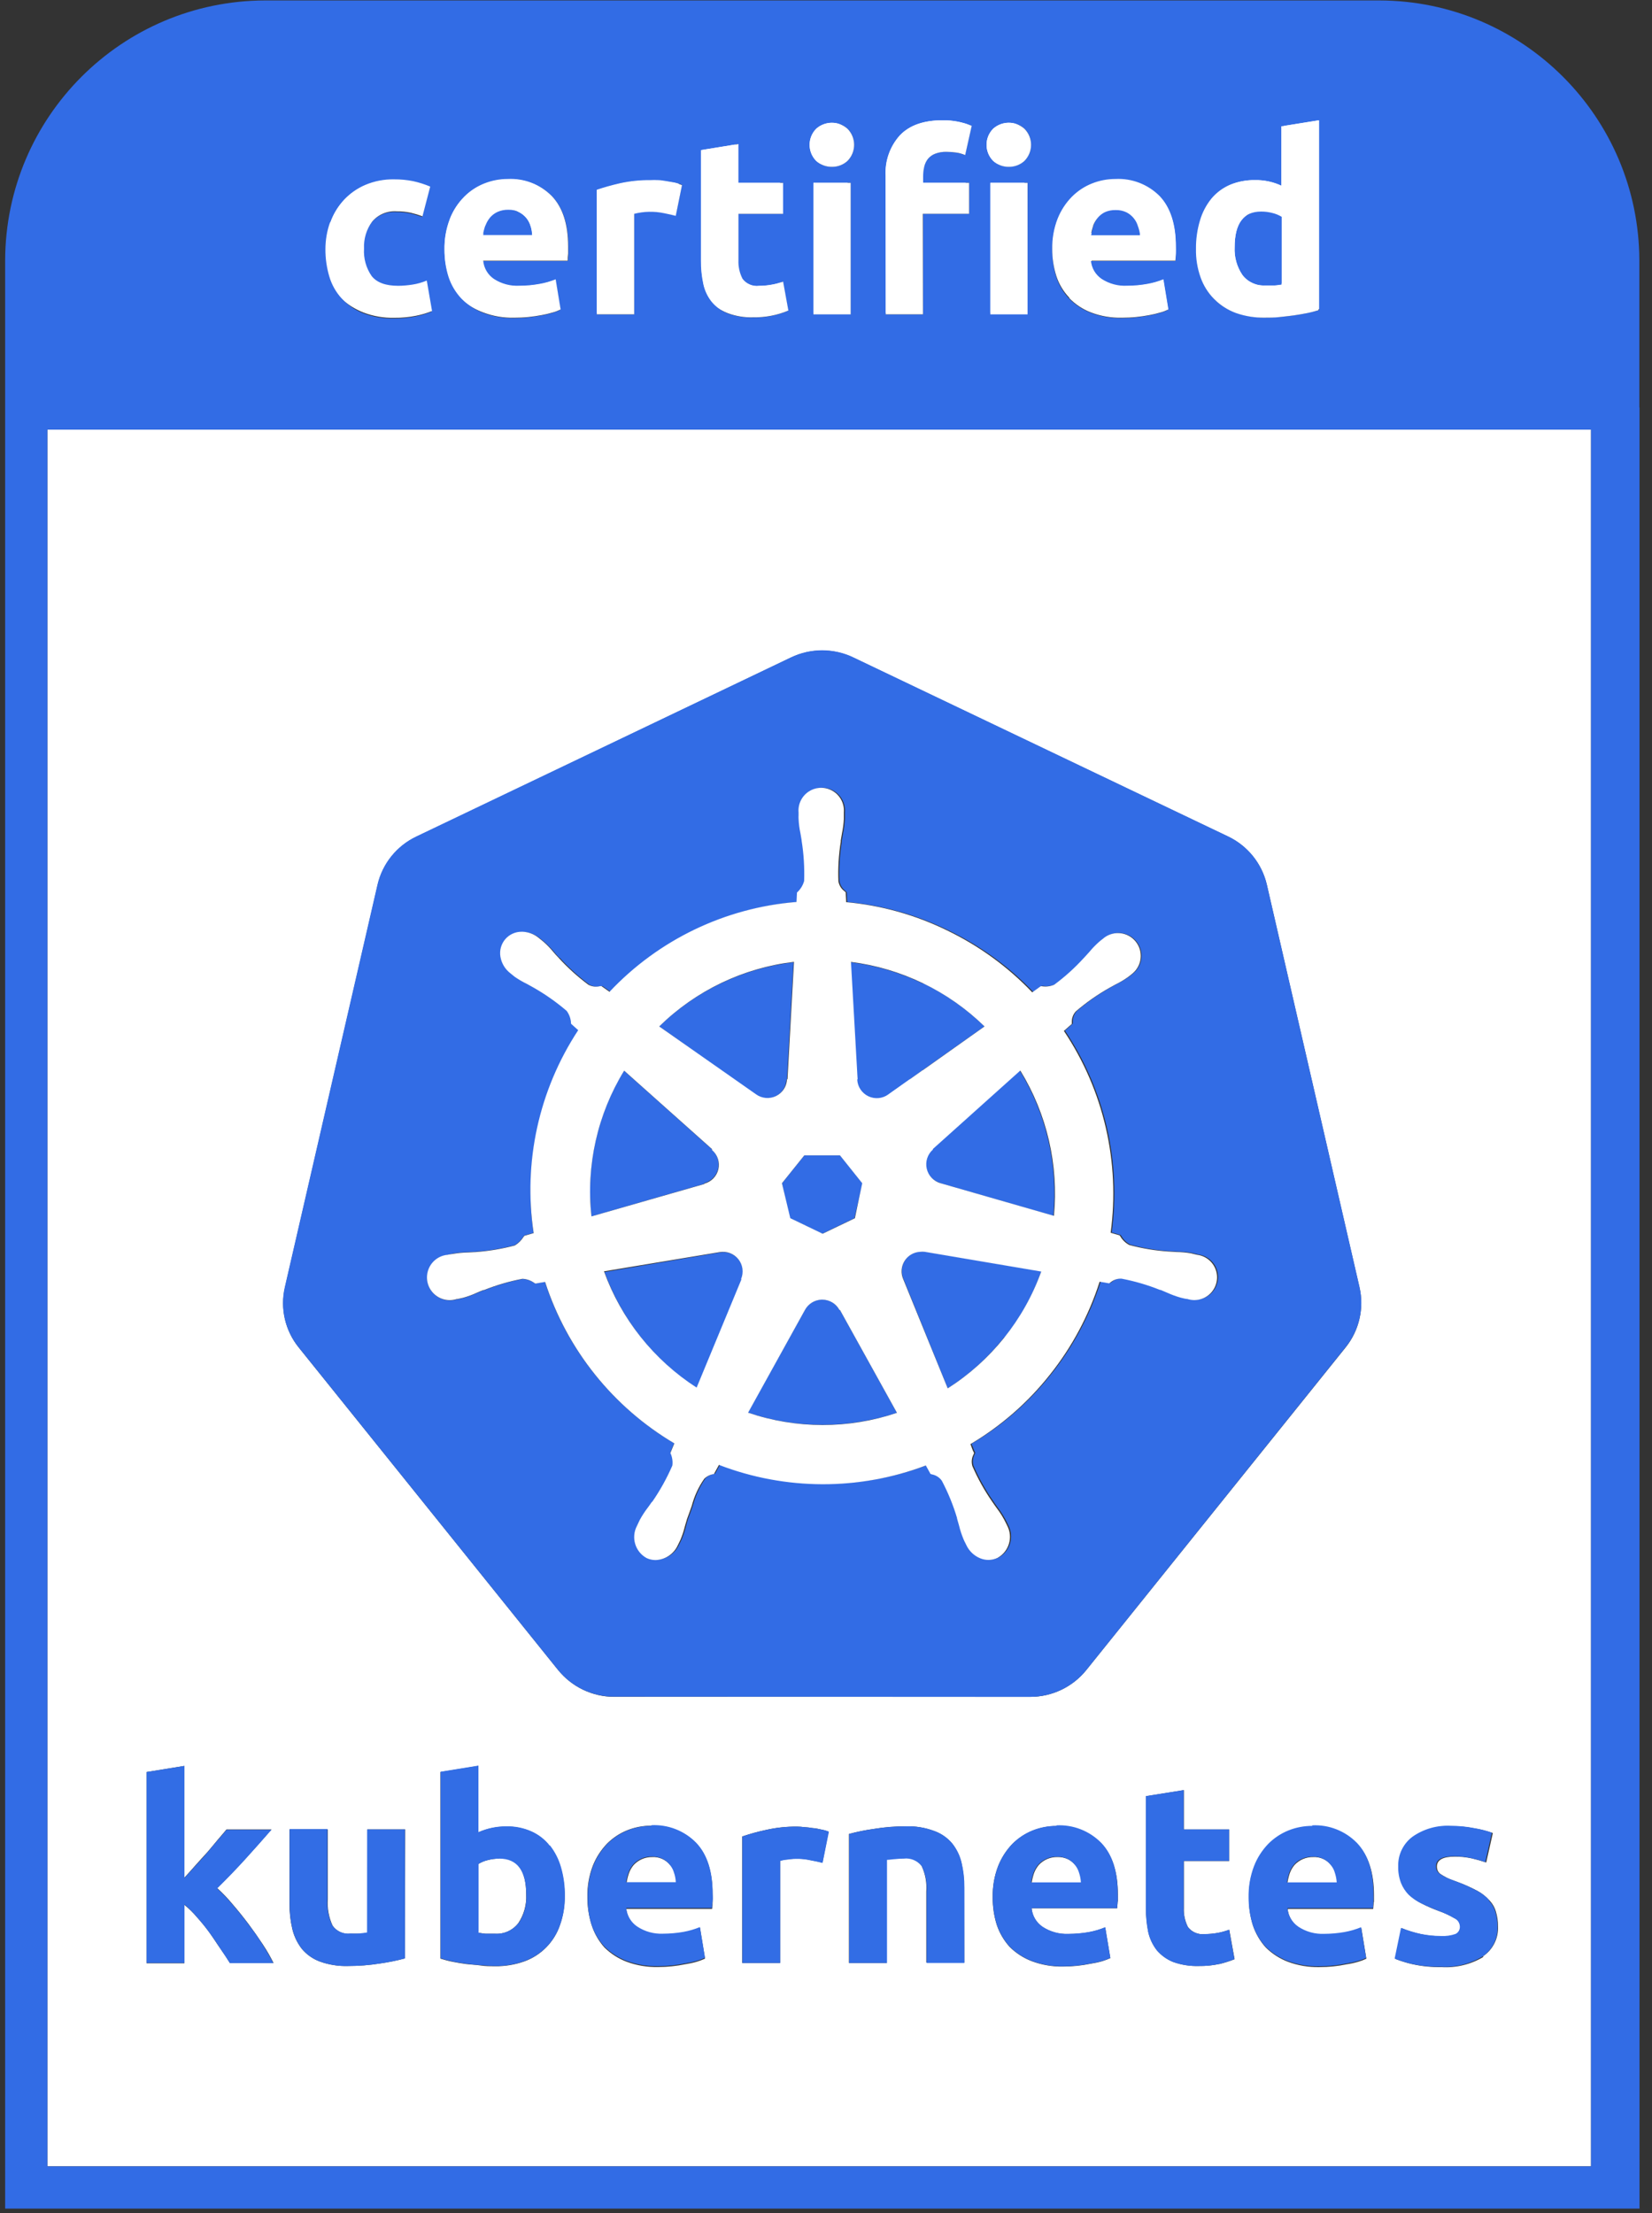
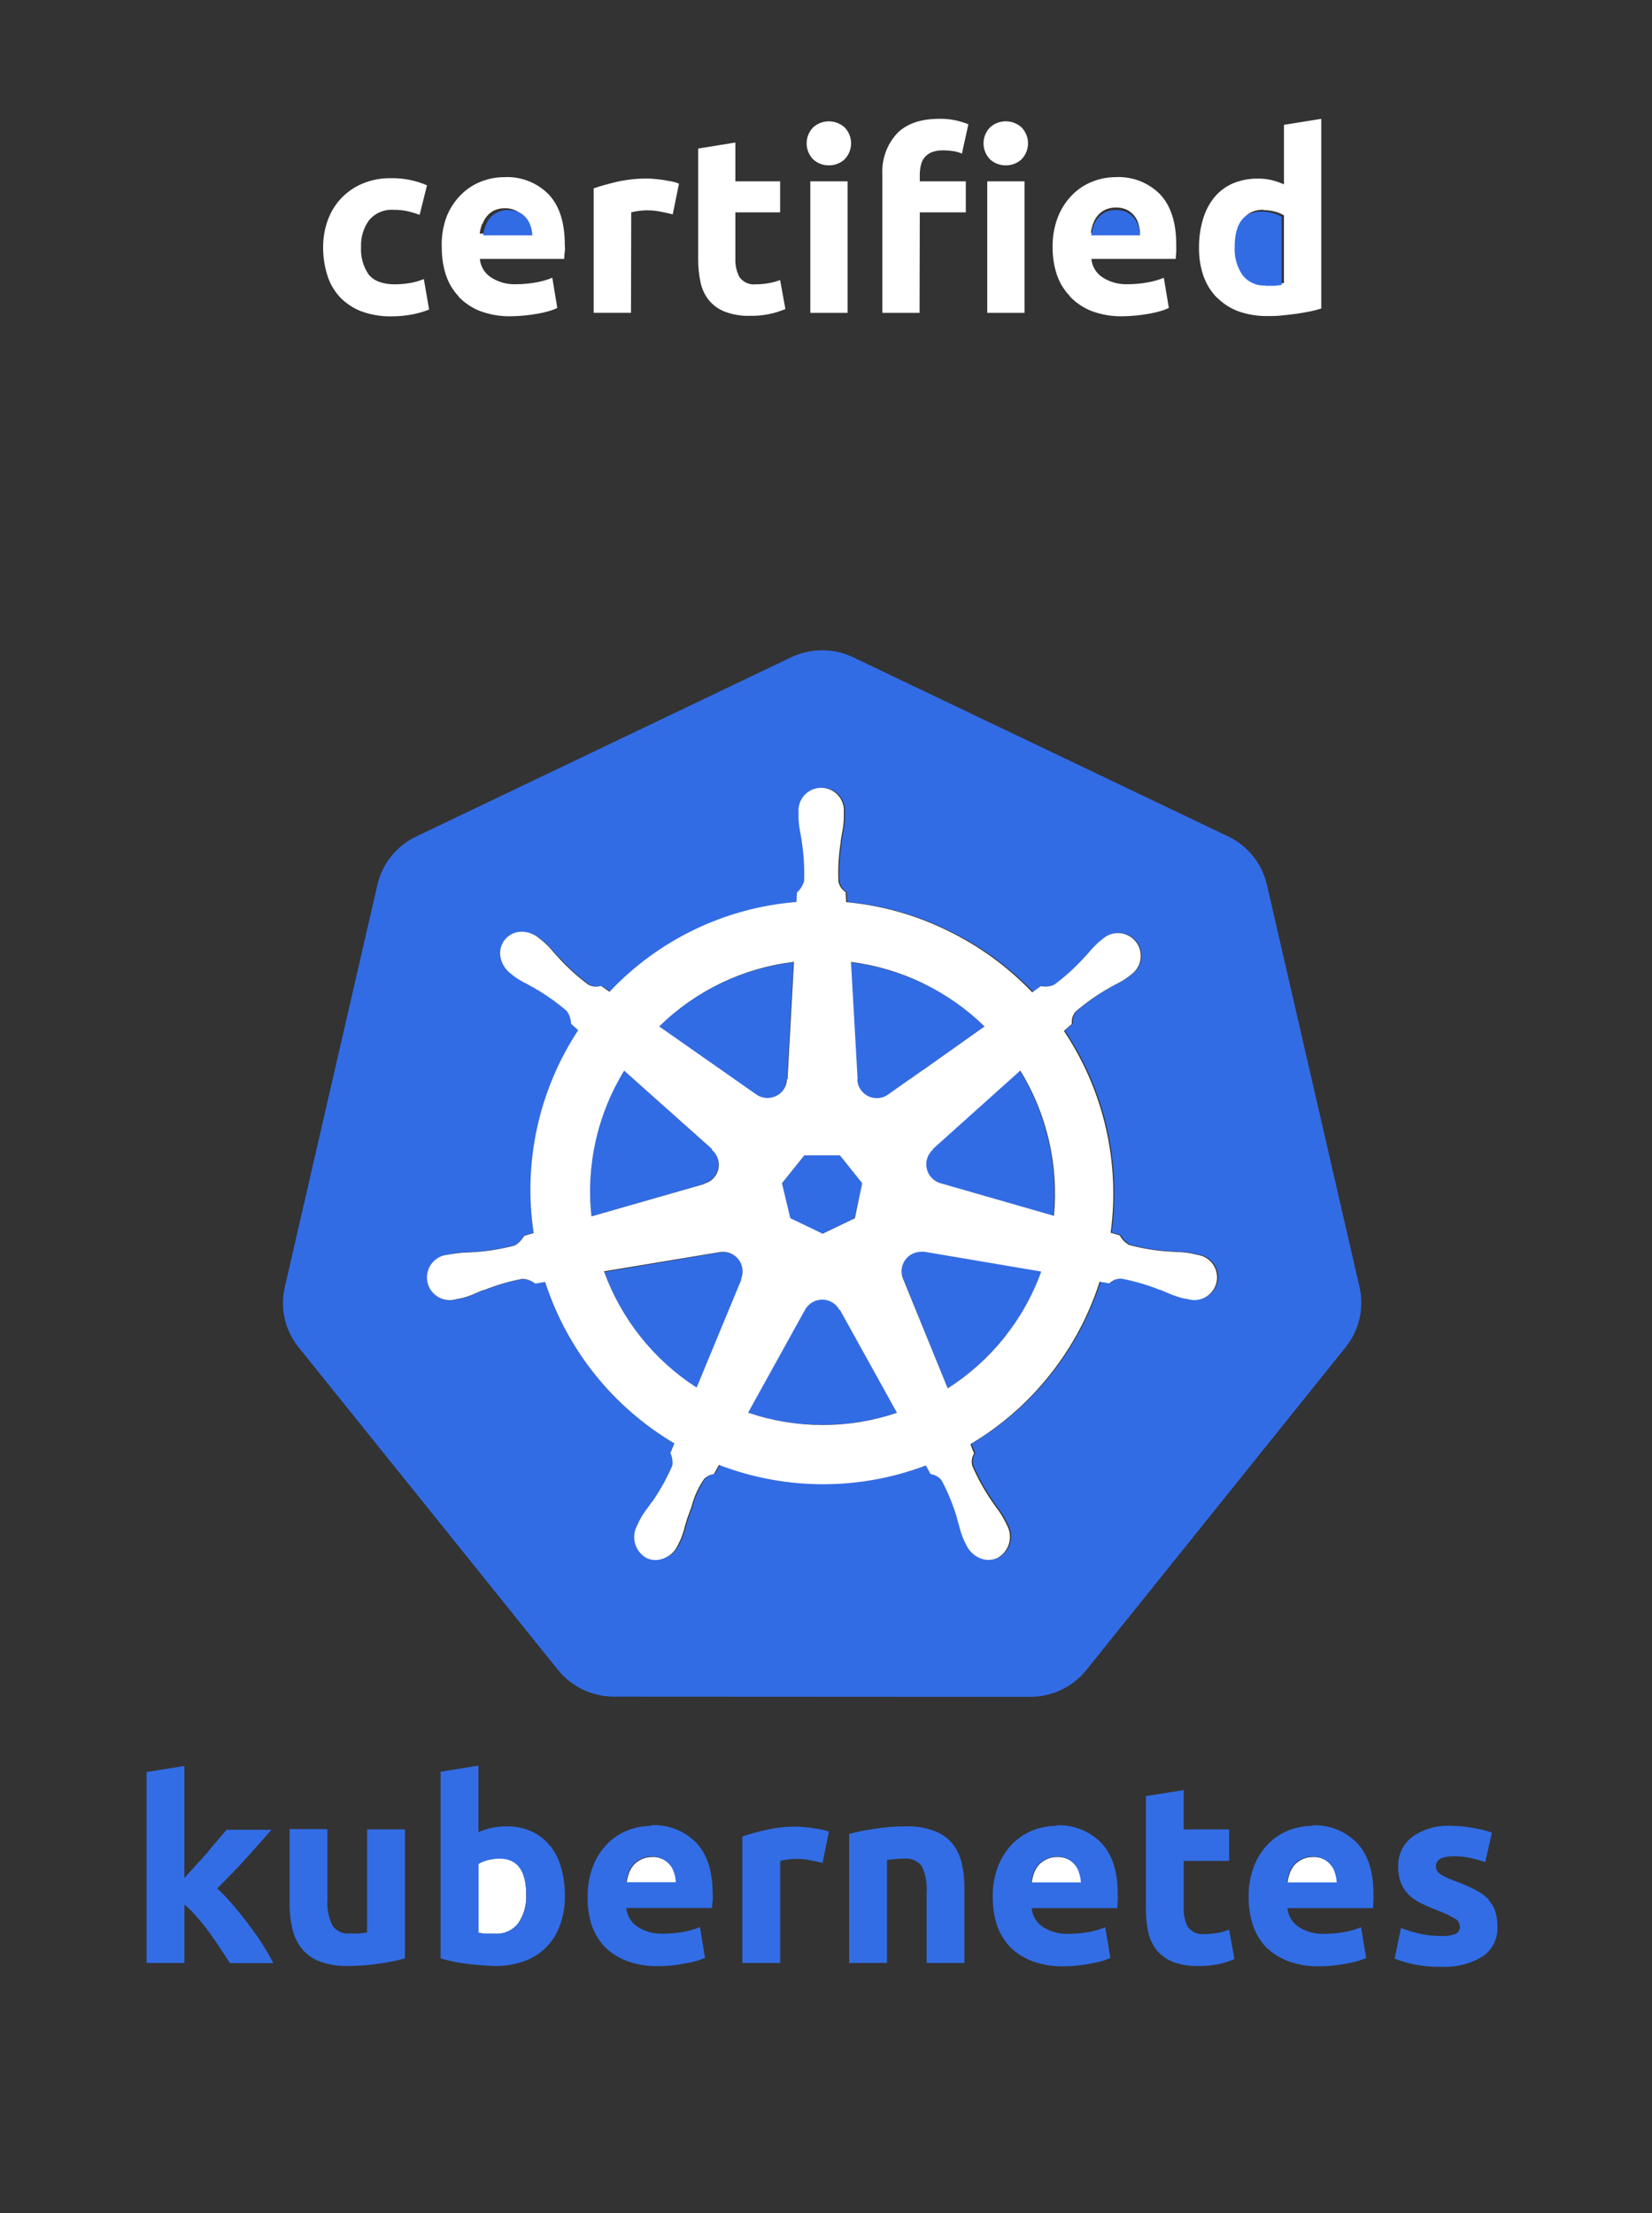
<svg xmlns="http://www.w3.org/2000/svg" width="112px" height="150px" viewBox="0 0 112 150" version="1.1">
  <rect x="0" y="0" width="112" height="150" fill="#333333" stroke="none" />
  <title>certified</title>
  <desc>Created with Sketch.</desc>
  <g id="产品页" stroke="none" stroke-width="1" fill="none" fill-rule="evenodd">
    <g id="Product---KubeSphere-QKE" transform="translate(-1112, -203)">
      <g id="certified" transform="translate(1112, 203)">
        <path d="M45.44,126.417 C45.146,126.045 44.69,125.84 44.217,125.868 C43.741,125.859 43.284,126.053 42.961,126.402 C42.82,126.569 42.71,126.76 42.637,126.967 C42.567,127.174 42.514,127.388 42.484,127.606 L45.864,127.606 C45.856,127.388 45.815,127.172 45.744,126.967 C45.689,126.765 45.59,126.577 45.455,126.417 M33.846,125.968 C33.579,125.968 33.314,126.006 33.06,126.073 C32.84,126.126 32.629,126.213 32.436,126.33 L32.436,130.998 L32.917,131.065 L33.556,131.065 C34.172,131.104 34.767,130.832 35.141,130.341 C35.521,129.77 35.708,129.093 35.673,128.407 C35.673,126.754 35.064,125.928 33.846,125.928 M72.903,126.417 C72.773,126.252 72.608,126.117 72.421,126.021 C72.191,125.91 71.938,125.857 71.683,125.866 C71.206,125.857 70.748,126.052 70.425,126.402 C70.284,126.571 70.174,126.761 70.098,126.967 C70.029,127.175 69.977,127.389 69.943,127.606 L73.325,127.606 C73.313,127.388 73.272,127.173 73.203,126.967 C73.147,126.765 73.048,126.577 72.913,126.417 M90.248,126.417 C89.954,126.044 89.495,125.838 89.02,125.868 C88.544,125.859 88.088,126.053 87.764,126.402 C87.623,126.569 87.513,126.76 87.44,126.967 C87.371,127.175 87.319,127.389 87.285,127.606 L90.667,127.606 C90.654,127.388 90.614,127.174 90.547,126.967 C90.492,126.763 90.392,126.576 90.253,126.417" id="形状" fill="#FFFFFF" fill-rule="nonzero" />
-         <path d="M3.212,146.827 L107.865,146.827 L107.865,29.116 L3.212,29.116 L3.212,146.827 Z M37.847,113.199 L20.255,91.329 C19.333,90.185 18.988,88.681 19.322,87.25 L25.604,59.981 C25.937,58.547 26.907,57.343 28.237,56.712 L53.622,44.571 C54.957,43.931 56.51,43.931 57.845,44.571 L83.257,56.702 C84.584,57.333 85.553,58.539 85.885,59.971 L92.165,87.248 C92.493,88.678 92.148,90.18 91.229,91.324 L73.644,113.194 C72.716,114.342 71.321,115.008 69.846,115.006 L41.648,115.006 C40.172,115.008 38.775,114.341 37.847,113.194 L37.847,113.199 L37.847,113.199 Z M15.583,133.044 C15.382,132.715 15.169,132.393 14.946,132.078 C14.706,131.741 14.464,131.35 14.207,130.993 C13.944,130.632 13.663,130.285 13.364,129.954 C13.103,129.646 12.814,129.362 12.502,129.106 L12.502,133.069 L9.937,133.069 L9.937,120.103 L12.502,119.688 L12.502,127.261 C12.752,126.986 13.014,126.697 13.276,126.397 C13.536,126.098 13.815,125.808 14.067,125.524 C14.317,125.237 14.552,124.942 14.774,124.678 C14.996,124.413 15.198,124.193 15.358,123.991 L18.406,123.991 C17.796,124.693 17.202,125.364 16.618,126.006 C16.044,126.635 15.41,127.291 14.724,127.967 C15.106,128.314 15.46,128.686 15.787,129.083 C16.154,129.507 16.511,129.954 16.855,130.411 C17.197,130.87 17.517,131.33 17.821,131.789 C18.126,132.248 18.353,132.662 18.545,133.044 L15.585,133.044 L15.583,133.044 Z M27.449,132.735 C26.894,132.885 26.328,132.999 25.759,133.079 C25.043,133.194 24.319,133.25 23.595,133.249 C22.937,133.27 22.281,133.165 21.663,132.939 C21.193,132.761 20.777,132.464 20.455,132.078 C20.15,131.681 19.932,131.223 19.816,130.735 C19.686,130.178 19.623,129.608 19.629,129.036 L19.629,123.994 L22.224,123.994 L22.224,128.721 C22.179,129.338 22.292,129.952 22.549,130.513 C22.823,130.909 23.294,131.12 23.772,131.062 L24.358,131.062 C24.566,131.062 24.748,131.02 24.908,130.998 L24.908,123.991 L27.473,123.991 L27.449,132.735 L27.449,132.735 Z M37.962,130.478 C37.573,131.624 36.684,132.53 35.546,132.939 C34.904,133.166 34.227,133.277 33.546,133.266 C33.237,133.266 32.912,133.266 32.58,133.214 C32.246,133.162 31.914,133.157 31.584,133.114 C31.273,133.071 30.962,133.019 30.653,132.957 C30.354,132.9 30.092,132.817 29.86,132.75 L29.86,120.103 L32.426,119.688 L32.426,124.193 C33.023,123.933 33.668,123.8 34.32,123.802 C34.907,123.789 35.488,123.906 36.025,124.146 C36.509,124.361 36.936,124.695 37.26,125.112 C37.61,125.556 37.867,126.065 38.019,126.61 C38.201,127.239 38.289,127.89 38.281,128.542 C38.289,129.21 38.179,129.874 37.952,130.503 L37.962,130.478 L37.962,130.478 Z M48.31,128.896 C48.31,129.071 48.31,129.223 48.275,129.378 L42.459,129.378 C42.506,129.887 42.779,130.348 43.203,130.633 C43.722,130.975 44.336,131.142 44.958,131.117 C45.42,131.117 45.881,131.075 46.333,130.998 C46.718,130.927 47.094,130.817 47.456,130.668 L47.798,132.75 C47.619,132.832 47.434,132.9 47.247,132.957 C46.993,133.031 46.734,133.087 46.473,133.127 C45.86,133.254 45.235,133.319 44.609,133.319 C43.881,133.334 43.157,133.211 42.474,132.957 C41.914,132.742 41.404,132.413 40.977,131.991 C40.577,131.542 40.278,131.013 40.098,130.436 C39.911,129.834 39.818,129.207 39.824,128.576 C39.808,127.859 39.93,127.146 40.183,126.475 C40.403,125.911 40.732,125.399 41.149,124.962 C41.541,124.568 42.01,124.256 42.527,124.049 C43.041,123.844 43.59,123.739 44.144,123.739 C45.285,123.682 46.393,124.114 47.194,124.93 C47.938,125.704 48.31,126.859 48.31,128.399 L48.31,128.896 L48.31,128.896 Z M55.758,126.248 C55.492,126.179 55.223,126.121 54.952,126.073 C54.432,125.956 53.894,125.939 53.367,126.023 C53.204,126.035 53.042,126.065 52.885,126.113 L52.885,133.044 L50.319,133.044 L50.319,124.471 C50.849,124.291 51.39,124.141 51.937,124.026 C52.626,123.869 53.33,123.797 54.033,123.802 C54.196,123.804 54.358,123.817 54.518,123.837 C54.712,123.847 54.91,123.871 55.102,123.904 C55.296,123.904 55.494,123.964 55.686,124.004 C55.853,124.034 56.015,124.081 56.17,124.146 L55.758,126.248 L55.758,126.248 Z M65.378,133.012 L62.799,133.012 L62.799,128.21 C62.846,127.605 62.734,126.998 62.475,126.45 C62.187,126.073 61.722,125.877 61.252,125.933 C61.06,125.933 60.862,125.948 60.67,125.973 C60.487,125.98 60.303,125.995 60.121,126.021 L60.121,133.044 L57.553,133.044 L57.553,124.301 C58.107,124.151 58.671,124.036 59.24,123.959 C59.956,123.839 60.683,123.782 61.409,123.784 C62.058,123.762 62.707,123.869 63.316,124.094 C63.793,124.261 64.215,124.553 64.539,124.937 C64.846,125.322 65.063,125.766 65.178,126.243 C65.308,126.797 65.37,127.366 65.365,127.932 L65.375,133.012 L65.378,133.012 Z M75.774,128.861 C75.774,129.036 75.749,129.19 75.736,129.345 L69.938,129.345 C69.985,129.853 70.256,130.313 70.677,130.601 C71.199,130.94 71.814,131.109 72.436,131.082 C72.898,131.082 73.36,131.042 73.812,130.963 C74.196,130.893 74.568,130.783 74.927,130.633 L75.277,132.717 C75.097,132.797 74.912,132.867 74.728,132.924 C74.471,132.999 74.211,133.054 73.946,133.094 C73.335,133.221 72.712,133.286 72.087,133.286 C71.359,133.302 70.635,133.179 69.953,132.924 C69.392,132.71 68.882,132.381 68.455,131.959 C68.062,131.525 67.763,131.016 67.577,130.461 C67.389,129.859 67.297,129.232 67.302,128.601 C67.286,127.884 67.408,127.171 67.662,126.5 C67.881,125.936 68.211,125.422 68.628,124.987 C69.022,124.593 69.489,124.281 70.005,124.074 C70.519,123.869 71.069,123.764 71.623,123.764 C72.763,123.707 73.872,124.139 74.673,124.952 C75.417,125.734 75.789,126.884 75.789,128.412 L75.789,128.896 L75.774,128.861 L75.774,128.861 Z M82.668,133.112 C82.211,133.212 81.744,133.256 81.277,133.249 C80.685,133.267 80.095,133.174 79.538,132.974 C79.113,132.804 78.735,132.533 78.437,132.186 C78.152,131.82 77.952,131.395 77.85,130.943 C77.744,130.417 77.692,129.882 77.695,129.345 L77.695,121.74 L80.261,121.331 L80.261,123.996 L83.339,123.996 L83.339,126.133 L80.261,126.133 L80.261,129.315 C80.241,129.762 80.336,130.206 80.536,130.606 C80.805,130.961 81.244,131.145 81.687,131.087 C82.251,131.088 82.81,130.989 83.339,130.793 L83.701,132.79 C83.365,132.924 83.02,133.034 82.668,133.117 L82.668,133.112 L82.668,133.112 Z M93.131,128.901 C93.131,129.076 93.106,129.228 93.098,129.383 L87.3,129.383 C87.347,129.89 87.618,130.351 88.039,130.638 C88.558,130.98 89.172,131.147 89.794,131.122 C90.255,131.122 90.717,131.08 91.169,131.003 C91.554,130.932 91.93,130.822 92.292,130.673 L92.634,132.755 C92.457,132.838 92.273,132.907 92.085,132.962 C91.83,133.037 91.571,133.094 91.311,133.132 C90.699,133.261 90.075,133.325 89.449,133.324 C88.721,133.339 87.997,133.216 87.315,132.962 C86.755,132.747 86.245,132.418 85.817,131.996 C85.426,131.563 85.128,131.053 84.944,130.498 C84.756,129.897 84.664,129.269 84.669,128.639 C84.655,127.922 84.776,127.209 85.026,126.537 C85.243,125.976 85.573,125.461 85.992,125.025 C86.382,124.633 86.848,124.321 87.365,124.114 C87.879,123.909 88.428,123.804 88.982,123.804 C90.121,123.744 91.229,124.178 92.03,124.992 C92.774,125.768 93.151,126.924 93.151,128.452 L93.151,128.933 L93.131,128.901 L93.131,128.901 Z M100.566,132.635 C99.713,133.144 98.724,133.384 97.731,133.324 C97.054,133.336 96.377,133.267 95.717,133.117 C95.341,133.029 94.973,132.914 94.613,132.775 L95.045,130.688 C95.899,131.051 96.818,131.238 97.746,131.237 C98.083,131.26 98.425,131.212 98.744,131.102 C98.942,131.003 99.057,130.791 99.034,130.571 C99.018,130.337 98.874,130.13 98.659,130.034 C98.292,129.821 97.905,129.644 97.504,129.505 C97.126,129.368 96.759,129.207 96.403,129.021 C96.102,128.874 95.823,128.684 95.577,128.457 C95.347,128.224 95.166,127.947 95.045,127.643 C94.911,127.287 94.846,126.908 94.855,126.527 C94.829,125.738 95.19,124.986 95.821,124.513 C96.578,123.981 97.494,123.722 98.417,123.774 C98.949,123.774 99.478,123.824 100.002,123.929 C100.412,123.994 100.816,124.099 101.208,124.238 L100.759,126.235 C100.441,126.127 100.119,126.034 99.793,125.958 C99.409,125.874 99.017,125.833 98.624,125.836 C97.818,125.836 97.416,126.063 97.416,126.51 C97.416,126.602 97.434,126.697 97.469,126.784 C97.516,126.884 97.586,126.967 97.678,127.026 C97.778,127.094 97.918,127.176 98.088,127.266 C98.258,127.358 98.505,127.441 98.779,127.541 C99.256,127.715 99.723,127.92 100.169,128.16 C100.469,128.322 100.741,128.537 100.968,128.794 C101.181,129.01 101.335,129.276 101.417,129.567 C101.515,129.892 101.562,130.229 101.557,130.566 C101.598,131.375 101.21,132.146 100.536,132.595 L100.566,132.635 L100.566,132.635 Z" id="形状" fill="#FFFFFF" fill-rule="nonzero" />
-         <path d="M85.962,19.269 L86.591,19.269 L87.073,19.212 L87.073,14.594 C86.881,14.478 86.672,14.392 86.454,14.34 C86.202,14.272 85.941,14.238 85.68,14.237 C84.49,14.237 83.891,15.053 83.891,16.676 C83.856,17.345 84.04,18.006 84.412,18.56 C84.781,19.043 85.366,19.309 85.972,19.272 M35.75,15.223 C35.631,14.819 35.351,14.482 34.976,14.29 C34.746,14.18 34.493,14.127 34.238,14.135 C33.987,14.129 33.738,14.178 33.509,14.28 C33.323,14.372 33.158,14.502 33.025,14.662 C32.887,14.824 32.78,15.01 32.71,15.211 C32.638,15.42 32.585,15.635 32.55,15.85 L35.89,15.85 C35.877,15.637 35.84,15.427 35.778,15.223 M77.226,15.223 C77.107,14.82 76.829,14.482 76.455,14.29 C76.224,14.18 75.971,14.127 75.716,14.135 C75.466,14.129 75.217,14.178 74.987,14.28 C74.792,14.369 74.618,14.499 74.478,14.662 C74.341,14.824 74.235,15.01 74.166,15.211 C74.091,15.42 74.041,15.635 74.006,15.85 L77.344,15.85 C77.332,15.637 77.295,15.427 77.234,15.223" id="形状" fill="#326CE5" fill-rule="nonzero" />
-         <path d="M22.991,20.083 C23.395,20.517 23.889,20.857 24.438,21.079 C25.112,21.333 25.824,21.456 26.542,21.441 C27.027,21.443 27.513,21.398 27.99,21.303 C28.367,21.231 28.735,21.122 29.091,20.979 L28.734,18.912 C28.424,19.042 28.1,19.134 27.768,19.187 C27.449,19.239 27.127,19.267 26.802,19.272 C25.943,19.272 25.354,19.047 24.995,18.608 C24.62,18.061 24.438,17.405 24.478,16.743 C24.448,16.089 24.643,15.445 25.027,14.919 C25.442,14.433 26.063,14.174 26.7,14.222 C27.024,14.217 27.349,14.252 27.668,14.322 C27.934,14.385 28.195,14.465 28.449,14.562 L28.949,12.56 C28.175,12.225 27.336,12.061 26.493,12.078 C25.83,12.067 25.172,12.194 24.561,12.45 C24.012,12.682 23.52,13.027 23.113,13.458 C22.719,13.883 22.417,14.382 22.222,14.924 C22.011,15.508 21.905,16.125 21.907,16.746 C21.902,17.372 21.992,17.999 22.174,18.6 C22.334,19.149 22.616,19.656 22.998,20.083 M31.093,20.11 C31.5,20.535 31.994,20.864 32.54,21.079 C33.209,21.328 33.921,21.451 34.632,21.436 C35.254,21.427 35.874,21.367 36.487,21.256 C36.744,21.211 36.993,21.151 37.243,21.079 C37.428,21.026 37.61,20.956 37.782,20.874 L37.445,18.827 C37.096,18.97 36.726,19.077 36.354,19.139 C35.902,19.224 35.446,19.264 34.986,19.264 C34.375,19.29 33.771,19.121 33.262,18.782 C32.844,18.502 32.576,18.048 32.533,17.547 L38.256,17.547 C38.256,17.41 38.256,17.257 38.291,17.063 C38.324,16.87 38.291,16.726 38.291,16.581 C38.291,15.078 37.924,13.94 37.188,13.164 C36.398,12.369 35.307,11.948 34.188,12.006 C33.646,12.006 33.109,12.108 32.605,12.31 C32.094,12.51 31.629,12.817 31.242,13.209 C30.823,13.633 30.494,14.137 30.276,14.691 C30.027,15.368 29.917,16.089 29.952,16.813 C29.948,17.434 30.043,18.051 30.232,18.643 C30.411,19.184 30.706,19.678 31.098,20.09 M32.705,15.193 C32.775,14.992 32.882,14.806 33.02,14.644 C33.153,14.484 33.318,14.354 33.504,14.262 C33.733,14.16 33.982,14.109 34.233,14.115 C34.488,14.107 34.741,14.16 34.971,14.27 C35.345,14.464 35.624,14.8 35.745,15.203 C35.805,15.408 35.845,15.617 35.855,15.832 L32.518,15.832 C32.55,15.615 32.605,15.4 32.678,15.193 M42.794,14.392 C43.455,14.225 44.146,14.21 44.813,14.35 C45.115,14.412 45.382,14.469 45.609,14.527 L46.034,12.445 C45.878,12.381 45.717,12.333 45.552,12.3 L44.978,12.2 C44.785,12.17 44.591,12.147 44.396,12.131 C44.204,12.116 44.044,12.101 43.915,12.101 C43.222,12.095 42.532,12.167 41.855,12.315 C41.236,12.46 40.707,12.61 40.25,12.765 L40.25,21.201 L42.779,21.201 L42.794,14.392 L42.794,14.392 Z M48.058,20.347 C48.35,20.697 48.722,20.964 49.146,21.126 C49.693,21.331 50.272,21.426 50.856,21.406 C51.676,21.422 52.491,21.266 53.247,20.946 L52.89,18.982 C52.636,19.079 52.371,19.149 52.102,19.194 C51.827,19.244 51.542,19.269 51.26,19.269 C50.826,19.325 50.396,19.14 50.137,18.787 C49.932,18.397 49.834,17.958 49.855,17.517 L49.855,14.392 L52.89,14.392 L52.89,12.29 L49.855,12.29 L49.855,9.66 L47.334,10.069 L47.334,17.557 C47.329,18.089 47.384,18.615 47.494,19.132 C47.584,19.576 47.778,19.99 48.058,20.345 M54.937,12.29 L57.463,12.29 L57.463,21.204 L54.937,21.204 L54.937,12.29 Z M56.195,11.207 C56.585,11.212 56.962,11.069 57.251,10.808 C57.851,10.203 57.851,9.228 57.251,8.624 C56.647,8.09 55.74,8.09 55.137,8.624 C54.537,9.228 54.537,10.203 55.137,10.808 C55.426,11.07 55.804,11.212 56.195,11.207 M68.191,11.207 C68.58,11.212 68.957,11.069 69.247,10.808 C69.846,10.203 69.846,9.228 69.247,8.624 C68.643,8.088 67.734,8.088 67.13,8.624 C66.53,9.228 66.53,10.203 67.13,10.808 C67.42,11.07 67.798,11.212 68.188,11.207 M66.933,12.29 L69.459,12.29 L69.459,21.204 L66.933,21.204 L66.933,12.29 Z M62.358,14.392 L65.478,14.392 L65.478,12.29 L62.358,12.29 L62.358,11.851 C62.358,11.626 62.383,11.404 62.435,11.19 C62.516,10.792 62.795,10.462 63.174,10.316 C63.42,10.226 63.681,10.183 63.943,10.189 C64.167,10.189 64.392,10.206 64.616,10.241 C64.823,10.27 65.025,10.327 65.215,10.411 L65.652,8.424 C65.397,8.322 65.134,8.238 64.866,8.174 C64.479,8.084 64.083,8.043 63.685,8.052 C62.398,8.052 61.432,8.394 60.79,9.073 C60.116,9.822 59.767,10.81 59.822,11.819 L59.822,21.204 L62.343,21.204 L62.358,14.389 L62.358,14.392 Z M72.551,20.11 C72.961,20.535 73.455,20.864 73.999,21.079 C74.668,21.328 75.379,21.451 76.093,21.436 C76.715,21.429 77.336,21.368 77.948,21.256 C78.202,21.211 78.454,21.151 78.701,21.079 C78.886,21.026 79.068,20.956 79.243,20.874 L78.904,18.827 C78.554,18.97 78.187,19.077 77.813,19.139 C77.364,19.224 76.904,19.264 76.445,19.264 C75.835,19.287 75.233,19.119 74.723,18.782 C74.306,18.501 74.038,18.048 73.991,17.547 L79.71,17.547 C79.71,17.41 79.735,17.257 79.745,17.063 C79.755,16.87 79.745,16.726 79.745,16.581 C79.745,15.078 79.378,13.94 78.644,13.164 C77.854,12.369 76.763,11.948 75.644,12.006 C75.101,12.006 74.563,12.109 74.059,12.31 C73.547,12.51 73.085,12.817 72.696,13.209 C72.277,13.633 71.947,14.137 71.73,14.691 C71.473,15.351 71.348,16.055 71.363,16.763 C71.359,17.385 71.453,18.003 71.643,18.595 C71.822,19.134 72.117,19.629 72.509,20.043 M74.116,15.146 C74.186,14.945 74.293,14.759 74.431,14.597 C74.57,14.434 74.743,14.302 74.937,14.212 C75.167,14.111 75.416,14.061 75.666,14.067 C75.922,14.059 76.176,14.112 76.408,14.222 C76.782,14.414 77.062,14.752 77.181,15.156 C77.241,15.358 77.279,15.57 77.291,15.782 L73.951,15.782 C73.986,15.565 74.039,15.353 74.111,15.146 M82.523,20.18 C82.932,20.59 83.426,20.904 83.97,21.104 C84.604,21.323 85.268,21.431 85.937,21.421 C86.242,21.421 86.561,21.421 86.903,21.381 C87.248,21.343 87.562,21.313 87.872,21.271 C88.179,21.228 88.498,21.171 88.795,21.111 C89.087,21.054 89.349,20.981 89.576,20.911 L89.576,8.055 L87.048,8.461 L87.048,12.495 C86.777,12.375 86.497,12.278 86.209,12.205 C85.902,12.135 85.587,12.101 85.271,12.106 C84.693,12.097 84.119,12.208 83.586,12.43 C83.103,12.639 82.676,12.958 82.338,13.361 C81.983,13.799 81.72,14.303 81.562,14.844 C81.372,15.478 81.28,16.138 81.29,16.801 C81.28,17.457 81.385,18.111 81.599,18.732 C81.796,19.274 82.106,19.768 82.508,20.18 M85.658,14.24 C85.92,14.24 86.179,14.275 86.431,14.34 C86.649,14.394 86.856,14.479 87.048,14.597 L87.048,19.189 L86.566,19.249 L85.937,19.249 C85.331,19.287 84.746,19.02 84.377,18.538 C84.006,17.983 83.823,17.323 83.856,16.656 C83.856,15.033 84.455,14.215 85.648,14.215" id="形状" fill="#FFFFFF" fill-rule="nonzero" />
+         <path d="M22.991,20.083 C23.395,20.517 23.889,20.857 24.438,21.079 C25.112,21.333 25.824,21.456 26.542,21.441 C27.027,21.443 27.513,21.398 27.99,21.303 C28.367,21.231 28.735,21.122 29.091,20.979 L28.734,18.912 C28.424,19.042 28.1,19.134 27.768,19.187 C27.449,19.239 27.127,19.267 26.802,19.272 C25.943,19.272 25.354,19.047 24.995,18.608 C24.62,18.061 24.438,17.405 24.478,16.743 C24.448,16.089 24.643,15.445 25.027,14.919 C25.442,14.433 26.063,14.174 26.7,14.222 C27.024,14.217 27.349,14.252 27.668,14.322 C27.934,14.385 28.195,14.465 28.449,14.562 L28.949,12.56 C28.175,12.225 27.336,12.061 26.493,12.078 C25.83,12.067 25.172,12.194 24.561,12.45 C24.012,12.682 23.52,13.027 23.113,13.458 C22.719,13.883 22.417,14.382 22.222,14.924 C22.011,15.508 21.905,16.125 21.907,16.746 C21.902,17.372 21.992,17.999 22.174,18.6 C22.334,19.149 22.616,19.656 22.998,20.083 M31.093,20.11 C31.5,20.535 31.994,20.864 32.54,21.079 C33.209,21.328 33.921,21.451 34.632,21.436 C35.254,21.427 35.874,21.367 36.487,21.256 C36.744,21.211 36.993,21.151 37.243,21.079 C37.428,21.026 37.61,20.956 37.782,20.874 L37.445,18.827 C37.096,18.97 36.726,19.077 36.354,19.139 C35.902,19.224 35.446,19.264 34.986,19.264 C34.375,19.29 33.771,19.121 33.262,18.782 C32.844,18.502 32.576,18.048 32.533,17.547 L38.256,17.547 C38.256,17.41 38.256,17.257 38.291,17.063 C38.324,16.87 38.291,16.726 38.291,16.581 C38.291,15.078 37.924,13.94 37.188,13.164 C36.398,12.369 35.307,11.948 34.188,12.006 C33.646,12.006 33.109,12.108 32.605,12.31 C32.094,12.51 31.629,12.817 31.242,13.209 C30.823,13.633 30.494,14.137 30.276,14.691 C30.027,15.368 29.917,16.089 29.952,16.813 C29.948,17.434 30.043,18.051 30.232,18.643 C30.411,19.184 30.706,19.678 31.098,20.09 M32.705,15.193 C32.775,14.992 32.882,14.806 33.02,14.644 C33.153,14.484 33.318,14.354 33.504,14.262 C33.733,14.16 33.982,14.109 34.233,14.115 C34.488,14.107 34.741,14.16 34.971,14.27 C35.345,14.464 35.624,14.8 35.745,15.203 C35.805,15.408 35.845,15.617 35.855,15.832 L32.518,15.832 C32.55,15.615 32.605,15.4 32.678,15.193 M42.794,14.392 C43.455,14.225 44.146,14.21 44.813,14.35 C45.115,14.412 45.382,14.469 45.609,14.527 L46.034,12.445 C45.878,12.381 45.717,12.333 45.552,12.3 L44.978,12.2 C44.785,12.17 44.591,12.147 44.396,12.131 C44.204,12.116 44.044,12.101 43.915,12.101 C43.222,12.095 42.532,12.167 41.855,12.315 C41.236,12.46 40.707,12.61 40.25,12.765 L40.25,21.201 L42.779,21.201 L42.794,14.392 L42.794,14.392 Z M48.058,20.347 C48.35,20.697 48.722,20.964 49.146,21.126 C49.693,21.331 50.272,21.426 50.856,21.406 C51.676,21.422 52.491,21.266 53.247,20.946 L52.89,18.982 C52.636,19.079 52.371,19.149 52.102,19.194 C51.827,19.244 51.542,19.269 51.26,19.269 C50.826,19.325 50.396,19.14 50.137,18.787 C49.932,18.397 49.834,17.958 49.855,17.517 L49.855,14.392 L52.89,14.392 L52.89,12.29 L49.855,12.29 L49.855,9.66 L47.334,10.069 L47.334,17.557 C47.329,18.089 47.384,18.615 47.494,19.132 C47.584,19.576 47.778,19.99 48.058,20.345 M54.937,12.29 L57.463,12.29 L57.463,21.204 L54.937,21.204 L54.937,12.29 Z M56.195,11.207 C56.585,11.212 56.962,11.069 57.251,10.808 C57.851,10.203 57.851,9.228 57.251,8.624 C56.647,8.09 55.74,8.09 55.137,8.624 C54.537,9.228 54.537,10.203 55.137,10.808 C55.426,11.07 55.804,11.212 56.195,11.207 M68.191,11.207 C68.58,11.212 68.957,11.069 69.247,10.808 C69.846,10.203 69.846,9.228 69.247,8.624 C68.643,8.088 67.734,8.088 67.13,8.624 C66.53,9.228 66.53,10.203 67.13,10.808 C67.42,11.07 67.798,11.212 68.188,11.207 M66.933,12.29 L69.459,12.29 L69.459,21.204 L66.933,21.204 L66.933,12.29 Z M62.358,14.392 L65.478,14.392 L65.478,12.29 L62.358,12.29 L62.358,11.851 C62.358,11.626 62.383,11.404 62.435,11.19 C62.516,10.792 62.795,10.462 63.174,10.316 C63.42,10.226 63.681,10.183 63.943,10.189 C64.167,10.189 64.392,10.206 64.616,10.241 C64.823,10.27 65.025,10.327 65.215,10.411 L65.652,8.424 C65.397,8.322 65.134,8.238 64.866,8.174 C64.479,8.084 64.083,8.043 63.685,8.052 C62.398,8.052 61.432,8.394 60.79,9.073 C60.116,9.822 59.767,10.81 59.822,11.819 L59.822,21.204 L62.343,21.204 L62.358,14.389 L62.358,14.392 Z M72.551,20.11 C72.961,20.535 73.455,20.864 73.999,21.079 C74.668,21.328 75.379,21.451 76.093,21.436 C76.715,21.429 77.336,21.368 77.948,21.256 C78.202,21.211 78.454,21.151 78.701,21.079 C78.886,21.026 79.068,20.956 79.243,20.874 L78.904,18.827 C78.554,18.97 78.187,19.077 77.813,19.139 C77.364,19.224 76.904,19.264 76.445,19.264 C75.835,19.287 75.233,19.119 74.723,18.782 C74.306,18.501 74.038,18.048 73.991,17.547 L79.71,17.547 C79.71,17.41 79.735,17.257 79.745,17.063 C79.755,16.87 79.745,16.726 79.745,16.581 C79.745,15.078 79.378,13.94 78.644,13.164 C77.854,12.369 76.763,11.948 75.644,12.006 C75.101,12.006 74.563,12.109 74.059,12.31 C73.547,12.51 73.085,12.817 72.696,13.209 C72.277,13.633 71.947,14.137 71.73,14.691 C71.473,15.351 71.348,16.055 71.363,16.763 C71.359,17.385 71.453,18.003 71.643,18.595 C71.822,19.134 72.117,19.629 72.509,20.043 M74.116,15.146 C74.186,14.945 74.293,14.759 74.431,14.597 C74.57,14.434 74.743,14.302 74.937,14.212 C75.167,14.111 75.416,14.061 75.666,14.067 C75.922,14.059 76.176,14.112 76.408,14.222 C76.782,14.414 77.062,14.752 77.181,15.156 C77.241,15.358 77.279,15.57 77.291,15.782 L73.951,15.782 C73.986,15.565 74.039,15.353 74.111,15.146 M82.523,20.18 C82.932,20.59 83.426,20.904 83.97,21.104 C84.604,21.323 85.268,21.431 85.937,21.421 C86.242,21.421 86.561,21.421 86.903,21.381 C87.248,21.343 87.562,21.313 87.872,21.271 C88.179,21.228 88.498,21.171 88.795,21.111 C89.087,21.054 89.349,20.981 89.576,20.911 L89.576,8.055 L87.048,8.461 L87.048,12.495 C86.777,12.375 86.497,12.278 86.209,12.205 C85.902,12.135 85.587,12.101 85.271,12.106 C84.693,12.097 84.119,12.208 83.586,12.43 C83.103,12.639 82.676,12.958 82.338,13.361 C81.983,13.799 81.72,14.303 81.562,14.844 C81.372,15.478 81.28,16.138 81.29,16.801 C81.28,17.457 81.385,18.111 81.599,18.732 C81.796,19.274 82.106,19.768 82.508,20.18 M85.658,14.24 C85.92,14.24 86.179,14.275 86.431,14.34 C86.649,14.394 86.856,14.479 87.048,14.597 L87.048,19.189 L85.937,19.249 C85.331,19.287 84.746,19.02 84.377,18.538 C84.006,17.983 83.823,17.323 83.856,16.656 C83.856,15.033 84.455,14.215 85.648,14.215" id="形状" fill="#FFFFFF" fill-rule="nonzero" />
        <ellipse id="椭圆形" stroke="#979797" fill="#FFFFFF" cx="59.5" cy="74.5" rx="3.5" ry="2.5" />
        <path d="M68.116,90.64 C69.186,89.295 70.026,87.783 70.604,86.164 L62.707,84.827 C62.606,84.815 62.504,84.815 62.402,84.827 C61.967,84.845 61.569,85.078 61.338,85.447 C61.107,85.817 61.073,86.276 61.247,86.676 L64.252,94.097 C65.714,93.167 67.009,91.999 68.083,90.64 M47.252,94.069 L50.284,86.741 L50.259,86.711 C50.434,86.304 50.393,85.836 50.152,85.465 C49.91,85.094 49.499,84.868 49.056,84.862 C48.974,84.863 48.892,84.871 48.812,84.886 L40.982,86.214 C42.156,89.457 44.362,92.225 47.262,94.092 M44.691,69.566 L51.208,74.189 C51.602,74.479 52.125,74.528 52.566,74.316 C53.008,74.103 53.295,73.665 53.315,73.175 L53.35,73.175 L53.799,65.218 C50.368,65.625 47.167,67.154 44.693,69.566 M62.58,66.668 C61.033,65.919 59.373,65.429 57.668,65.218 L58.117,73.16 C58.138,73.65 58.427,74.088 58.869,74.3 C59.311,74.512 59.833,74.463 60.228,74.174 L66.743,69.566 C65.523,68.373 64.117,67.386 62.58,66.643 M62.802,78.594 C62.641,79.289 63.058,79.986 63.745,80.174 L63.745,80.194 L71.416,82.403 C71.744,78.96 70.944,75.504 69.137,72.556 L63.214,77.873 L63.214,77.895 C63.002,78.077 62.854,78.322 62.792,78.594 M59.275,96.181 C59.799,96.059 60.316,95.919 60.808,95.757 L56.944,88.778 L56.909,88.778 C56.678,88.347 56.229,88.078 55.741,88.079 L55.691,88.079 C55.22,88.097 54.794,88.363 54.57,88.778 L50.706,95.742 C53.465,96.674 56.428,96.825 59.268,96.176 M42.305,72.566 C40.496,75.524 39.72,78.999 40.098,82.445 L47.736,80.241 L47.736,80.194 C48.212,80.069 48.579,79.69 48.687,79.21 C48.796,78.73 48.628,78.23 48.253,77.913 L48.253,77.88 L42.305,72.564 L42.305,72.566 Z M54.528,78.314 L53.01,80.204 L53.552,82.56 L55.746,83.618 L57.927,82.565 L58.476,80.204 L56.961,78.314 L54.528,78.314 Z" id="形状" fill="#326CE5" fill-rule="nonzero" />
        <path d="M69.851,115.006 C71.323,115.006 72.721,114.342 73.647,113.194 L91.234,91.304 C92.153,90.16 92.498,88.658 92.17,87.228 L85.89,59.954 C85.556,58.522 84.589,57.321 83.262,56.689 L57.852,44.554 C56.517,43.914 54.964,43.914 53.629,44.554 L28.222,56.694 C26.892,57.326 25.922,58.53 25.589,59.964 L19.309,87.235 C18.976,88.666 19.32,90.17 20.243,91.314 L37.832,113.184 C38.76,114.332 40.158,114.996 41.633,114.993 L69.851,115.008 L69.851,115.006 Z M45.435,98.47 L45.707,97.818 C41.549,95.361 38.433,91.47 36.943,86.876 L36.284,86.991 L36.234,86.958 C36,86.793 35.722,86.699 35.436,86.686 C34.545,86.858 33.674,87.11 32.832,87.45 L32.787,87.45 C32.636,87.506 32.486,87.568 32.338,87.635 C32.041,87.769 31.734,87.884 31.42,87.972 L31.145,88.034 L31.025,88.059 L30.975,88.059 C30.421,88.239 29.813,88.091 29.403,87.676 C28.994,87.261 28.854,86.651 29.041,86.099 C29.229,85.547 29.712,85.148 30.289,85.069 L30.329,85.069 L30.436,85.026 L30.721,84.961 C31.04,84.906 31.362,84.876 31.687,84.871 L32.168,84.842 L32.208,84.842 C33.116,84.778 34.015,84.629 34.894,84.397 C35.131,84.254 35.331,84.057 35.478,83.823 L35.541,83.741 L36.17,83.561 C35.48,78.765 36.584,73.883 39.272,69.851 L38.788,69.416 L38.788,69.341 C38.767,69.053 38.665,68.776 38.493,68.543 C37.794,67.943 37.038,67.412 36.237,66.958 L35.803,66.716 C35.514,66.578 35.238,66.416 34.976,66.231 C34.898,66.174 34.822,66.113 34.749,66.049 L34.657,65.974 C34.31,65.701 34.077,65.31 34.001,64.876 C33.924,64.45 34.043,64.013 34.323,63.683 C34.603,63.354 35.016,63.167 35.448,63.174 L35.508,63.174 C35.898,63.192 36.272,63.332 36.576,63.576 L36.666,63.648 L36.913,63.848 C37.155,64.062 37.383,64.297 37.59,64.547 C37.69,64.666 37.797,64.789 37.914,64.913 L37.942,64.913 C38.556,65.587 39.232,66.196 39.963,66.741 C40.203,66.873 40.485,66.909 40.75,66.84 L40.855,66.84 L41.396,67.222 C44.721,63.691 49.239,61.52 54.073,61.132 L54.106,60.493 C54.337,60.283 54.505,60.012 54.59,59.712 C54.621,58.8 54.564,57.887 54.42,56.986 L54.42,56.956 C54.395,56.794 54.363,56.629 54.338,56.474 C54.253,56.071 54.211,55.659 54.213,55.246 L54.213,55.072 C54.161,54.491 54.441,53.93 54.937,53.623 C55.433,53.317 56.06,53.317 56.557,53.623 C57.053,53.93 57.333,54.491 57.281,55.072 L57.281,55.509 C57.266,55.833 57.223,56.158 57.156,56.474 C57.125,56.635 57.098,56.795 57.074,56.956 L57.074,57.039 C56.932,57.924 56.879,58.821 56.914,59.717 C56.957,59.986 57.104,60.228 57.323,60.391 L57.406,60.466 C57.406,60.58 57.43,60.947 57.445,61.137 C59.837,61.354 62.168,62.011 64.324,63.069 C66.466,64.102 68.405,65.51 70.05,67.227 L70.624,66.823 L70.707,66.823 C70.99,66.867 71.28,66.829 71.543,66.716 C72.267,66.181 72.933,65.577 73.537,64.913 L73.59,64.861 C73.7,64.745 73.809,64.626 73.914,64.504 C74.124,64.252 74.351,64.015 74.595,63.798 L74.838,63.606 L74.932,63.528 C75.601,63.043 76.533,63.169 77.049,63.814 C77.566,64.459 77.484,65.396 76.864,65.942 L76.759,66.029 C76.684,66.093 76.607,66.155 76.527,66.214 C76.264,66.394 75.988,66.555 75.701,66.696 L75.262,66.938 C74.46,67.392 73.705,67.923 73.006,68.523 C72.821,68.725 72.722,68.992 72.731,69.266 L72.731,69.376 L72.499,69.586 L72.199,69.851 C74.891,73.87 76.018,78.735 75.369,83.529 L75.976,83.706 L76.021,83.768 C76.163,84.018 76.375,84.223 76.63,84.357 C77.508,84.594 78.409,84.744 79.32,84.802 L79.353,84.802 L79.837,84.832 C80.162,84.837 80.484,84.864 80.803,84.919 L81.078,84.986 L81.242,85.026 C81.822,85.103 82.308,85.501 82.497,86.053 C82.687,86.606 82.547,87.218 82.137,87.634 C81.727,88.05 81.116,88.198 80.561,88.016 L80.518,88.016 L80.374,87.986 L80.124,87.929 C79.814,87.841 79.511,87.729 79.218,87.595 L78.759,87.402 L78.716,87.402 C77.875,87.064 77.003,86.808 76.113,86.639 L76.026,86.639 C75.782,86.646 75.549,86.737 75.364,86.896 L75.264,86.958 L74.628,86.846 C73.901,89.125 72.765,91.253 71.276,93.126 C69.781,95.021 67.948,96.624 65.869,97.851 C65.869,97.908 65.919,97.975 65.947,98.055 C65.991,98.194 66.047,98.327 66.117,98.455 C66.106,98.493 66.094,98.53 66.079,98.567 C65.952,98.806 65.925,99.084 66.002,99.343 C66.369,100.192 66.82,101.001 67.35,101.759 C67.444,101.904 67.542,102.034 67.634,102.166 C67.894,102.504 68.117,102.868 68.301,103.252 L68.363,103.382 C68.774,104.165 68.484,105.132 67.711,105.561 C67.336,105.74 66.901,105.749 66.518,105.586 C66.109,105.415 65.778,105.098 65.59,104.697 L65.537,104.585 C65.488,104.49 65.438,104.385 65.403,104.305 C65.278,104.006 65.176,103.694 65.098,103.377 L64.961,102.895 L64.961,102.86 C64.7,101.989 64.356,101.144 63.933,100.339 C63.776,100.116 63.539,99.962 63.271,99.91 L63.164,99.875 L63.012,99.6 L62.847,99.301 C58.326,101.011 53.334,100.998 48.822,99.263 L48.48,99.88 C48.236,99.915 48.009,100.025 47.831,100.194 C47.444,100.749 47.157,101.368 46.982,102.022 C46.88,102.316 46.773,102.621 46.658,102.923 C46.606,103.082 46.559,103.244 46.518,103.407 C46.443,103.719 46.343,104.026 46.218,104.325 L46.094,104.585 L46.029,104.71 C45.757,105.303 45.173,105.691 44.521,105.711 C44.311,105.711 44.104,105.665 43.915,105.576 C43.139,105.15 42.848,104.18 43.261,103.397 L43.328,103.247 L43.453,102.987 C43.613,102.703 43.79,102.428 43.987,102.171 C44.646,101.279 45.204,100.317 45.649,99.301 C45.686,99.008 45.638,98.711 45.512,98.445 L45.437,98.47 L45.435,98.47 Z" id="形状" fill="#326CE5" fill-rule="nonzero" />
        <path d="M44.194,101.794 C44.102,101.934 44.004,102.064 43.91,102.194 C43.71,102.453 43.535,102.725 43.378,103.01 C43.338,103.085 43.296,103.18 43.253,103.272 L43.183,103.422 C42.77,104.205 43.061,105.175 43.837,105.601 C44.027,105.691 44.237,105.736 44.444,105.736 C45.095,105.716 45.679,105.329 45.951,104.737 L46.014,104.61 C46.059,104.518 46.106,104.425 46.139,104.348 C46.263,104.051 46.363,103.744 46.438,103.432 L46.58,102.948 C46.695,102.643 46.802,102.338 46.905,102.044 C47.077,101.39 47.364,100.771 47.753,100.219 C47.932,100.05 48.159,99.94 48.402,99.905 L48.744,99.286 C53.256,101.021 58.248,101.035 62.769,99.326 L62.934,99.625 L63.086,99.9 L63.194,99.932 C63.462,99.986 63.699,100.14 63.855,100.364 C64.279,101.168 64.624,102.012 64.884,102.885 L64.884,102.92 C64.933,103.077 64.976,103.237 65.021,103.402 C65.096,103.719 65.201,104.028 65.325,104.33 C65.358,104.413 65.41,104.513 65.46,104.61 L65.513,104.72 C65.702,105.122 66.032,105.439 66.441,105.611 C66.824,105.774 67.259,105.765 67.634,105.586 C68.407,105.157 68.696,104.19 68.286,103.407 L68.223,103.277 C68.04,102.893 67.817,102.529 67.557,102.191 C67.464,102.059 67.367,101.929 67.272,101.784 C66.744,101.026 66.293,100.216 65.924,99.368 C65.846,99.107 65.873,98.826 65.999,98.585 C66.015,98.551 66.029,98.516 66.039,98.48 C65.97,98.352 65.913,98.219 65.869,98.08 C65.842,98 65.812,97.933 65.795,97.876 C67.872,96.648 69.705,95.046 71.198,93.151 C72.687,91.278 73.823,89.15 74.551,86.871 C74.75,86.898 75.082,86.963 75.19,86.981 L75.287,86.918 C75.472,86.761 75.705,86.671 75.948,86.664 L76.036,86.664 C76.924,86.833 77.798,87.088 78.639,87.425 L78.681,87.425 L79.141,87.62 C79.435,87.754 79.74,87.864 80.049,87.952 L80.296,88.011 L80.441,88.039 L80.494,88.039 C81.049,88.221 81.659,88.073 82.069,87.657 C82.48,87.241 82.619,86.629 82.43,86.076 C82.24,85.523 81.754,85.125 81.175,85.049 L81.01,85.011 L80.736,84.944 C80.416,84.89 80.093,84.861 79.77,84.857 L79.285,84.827 L79.253,84.827 C78.344,84.768 77.442,84.619 76.562,84.382 C76.308,84.247 76.097,84.043 75.953,83.793 L75.908,83.731 L75.299,83.551 C75.948,78.758 74.821,73.892 72.129,69.873 L72.429,69.608 L72.664,69.401 L72.664,69.291 C72.655,69.017 72.753,68.75 72.938,68.548 C73.637,67.949 74.393,67.417 75.194,66.963 L75.634,66.721 C75.921,66.581 76.195,66.419 76.457,66.236 C76.527,66.189 76.607,66.122 76.692,66.054 L76.797,65.967 C77.433,65.425 77.524,64.475 77.002,63.822 C76.48,63.17 75.534,63.049 74.865,63.551 L74.773,63.628 C74.688,63.695 74.595,63.763 74.528,63.823 C74.283,64.04 74.054,64.274 73.847,64.527 C73.741,64.648 73.633,64.767 73.522,64.884 L73.47,64.938 C72.866,65.602 72.197,66.206 71.473,66.741 C71.21,66.853 70.922,66.889 70.639,66.845 L70.557,66.845 L69.983,67.257 C68.337,65.532 66.394,64.117 64.247,63.079 C62.092,62.019 59.76,61.363 57.368,61.145 C57.368,60.947 57.333,60.59 57.333,60.473 L57.251,60.401 C57.031,60.238 56.884,59.996 56.841,59.727 C56.807,58.831 56.86,57.934 57.001,57.049 L57.001,56.966 C57.026,56.796 57.054,56.639 57.084,56.484 C57.151,56.165 57.193,55.843 57.208,55.519 L57.208,55.074 C57.261,54.493 56.98,53.932 56.484,53.626 C55.988,53.319 55.361,53.319 54.865,53.626 C54.369,53.932 54.088,54.493 54.141,55.074 L54.141,55.249 C54.136,55.335 54.136,55.422 54.141,55.509 C54.156,55.833 54.198,56.158 54.266,56.474 C54.29,56.629 54.325,56.789 54.348,56.956 L54.348,56.986 C54.493,57.885 54.548,58.798 54.518,59.712 C54.433,60.011 54.266,60.283 54.033,60.493 L54.001,61.132 C49.166,61.52 44.648,63.691 41.324,67.222 L40.782,66.84 L40.677,66.84 C40.411,66.908 40.13,66.872 39.889,66.741 C39.159,66.197 38.483,65.585 37.869,64.913 L37.842,64.884 C37.73,64.767 37.621,64.646 37.517,64.522 C37.311,64.271 37.085,64.037 36.841,63.823 L36.594,63.623 L36.504,63.551 C36.199,63.308 35.825,63.168 35.436,63.151 L35.378,63.151 C34.946,63.144 34.534,63.33 34.253,63.658 C33.973,63.987 33.854,64.423 33.928,64.849 C34.003,65.285 34.238,65.68 34.585,65.952 L34.677,66.027 C34.752,66.092 34.837,66.159 34.902,66.209 C35.166,66.391 35.443,66.553 35.73,66.691 L36.165,66.933 C36.966,67.387 37.722,67.919 38.421,68.518 C38.605,68.77 38.708,69.073 38.715,69.386 L39.2,69.823 C36.532,73.878 35.457,78.776 36.18,83.576 L35.551,83.758 L35.488,83.841 C35.341,84.075 35.141,84.271 34.904,84.415 C34.025,84.648 33.126,84.797 32.218,84.862 L32.178,84.862 L31.697,84.889 C31.372,84.896 31.048,84.926 30.731,84.981 L30.436,85.026 L30.314,85.054 L30.276,85.054 C29.699,85.133 29.216,85.532 29.029,86.084 C28.841,86.636 28.981,87.246 29.391,87.661 C29.8,88.076 30.409,88.224 30.963,88.044 L31.01,88.044 L31.13,88.019 L31.405,87.957 C31.719,87.869 32.029,87.757 32.323,87.62 C32.471,87.553 32.621,87.491 32.772,87.435 L32.817,87.435 C33.659,87.098 34.531,86.843 35.421,86.674 C35.713,86.686 35.995,86.786 36.232,86.958 L36.299,86.996 L36.956,86.886 C38.445,91.48 41.562,95.371 45.719,97.828 L45.45,98.477 C45.574,98.744 45.622,99.039 45.584,99.328 C45.208,100.197 44.746,101.026 44.209,101.802 L44.194,101.794 L44.194,101.794 Z M48.27,77.943 C48.646,78.261 48.813,78.762 48.703,79.242 C48.593,79.722 48.225,80.101 47.748,80.224 L47.748,80.251 L40.098,82.445 C39.723,78.998 40.503,75.523 42.315,72.566 L48.27,77.88 L48.27,77.943 L48.27,77.943 Z M48.797,84.864 C49.275,84.783 49.76,84.969 50.061,85.349 C50.362,85.73 50.431,86.244 50.242,86.691 L50.264,86.716 L47.229,94.047 C44.329,92.179 42.123,89.411 40.949,86.167 L48.792,84.864 L48.797,84.864 Z M60.253,74.154 C60.272,74.777 59.85,75.328 59.243,75.474 C58.636,75.619 58.011,75.319 57.744,74.754 C57.478,74.19 57.644,73.516 58.142,73.14 L57.693,65.196 C61.106,65.629 64.286,67.165 66.748,69.569 L60.268,74.161 L60.253,74.154 Z M53.389,73.148 L53.354,73.148 C53.336,73.637 53.048,74.075 52.608,74.288 C52.167,74.501 51.645,74.453 51.25,74.164 L44.693,69.569 C47.171,67.139 50.383,65.6 53.829,65.191 L53.389,73.148 L53.389,73.148 Z M54.573,88.785 C54.797,88.37 55.224,88.104 55.696,88.086 L55.743,88.086 C56.232,88.086 56.681,88.354 56.911,88.785 L56.946,88.785 L60.81,95.757 C57.537,96.862 53.99,96.859 50.719,95.747 L54.573,88.785 Z M57.955,82.57 L55.771,83.618 L53.579,82.563 L53.013,80.196 L54.53,78.307 L56.946,78.307 L58.456,80.196 L57.957,82.568 L57.955,82.57 Z M61.234,86.694 C61.06,86.294 61.095,85.834 61.325,85.465 C61.556,85.095 61.955,84.863 62.39,84.844 C62.491,84.833 62.593,84.833 62.695,84.844 L70.592,86.182 C69.413,89.45 67.183,92.234 64.252,94.099 L61.234,86.694 L61.234,86.694 Z M63.249,77.873 L69.172,72.559 C70.98,75.507 71.781,78.963 71.453,82.405 L63.77,80.196 C63.3,80.065 62.939,79.686 62.83,79.21 C62.721,78.733 62.882,78.236 63.249,77.913 L63.249,77.873 L63.249,77.873 Z" id="形状" fill="#FFFFFF" fill-rule="nonzero" />
        <path d="M16.855,130.436 C16.515,129.981 16.159,129.538 15.787,129.108 C15.458,128.713 15.103,128.34 14.724,127.992 C15.41,127.316 16.044,126.66 16.613,126.031 C17.185,125.402 17.796,124.715 18.406,124.016 L15.358,124.016 C15.198,124.208 15.006,124.441 14.774,124.703 C14.542,124.962 14.32,125.247 14.067,125.546 C13.818,125.846 13.551,126.128 13.276,126.427 L12.502,127.286 L12.502,119.688 L9.937,120.103 L9.937,133.044 L12.505,133.044 L12.505,129.083 C12.817,129.348 13.104,129.637 13.366,129.954 C13.666,130.286 13.948,130.638 14.21,131.003 C14.472,131.359 14.716,131.721 14.949,132.088 C15.191,132.44 15.403,132.77 15.588,133.054 L18.53,133.054 C18.309,132.625 18.067,132.206 17.806,131.799 C17.51,131.322 17.187,130.862 16.838,130.421 M24.885,130.978 C24.725,131.003 24.541,131.028 24.334,131.045 C24.126,131.065 23.934,131.045 23.749,131.045 C23.271,131.103 22.801,130.892 22.526,130.496 C22.269,129.935 22.156,129.317 22.199,128.701 L22.199,123.971 L19.634,123.971 L19.634,129.036 C19.629,129.61 19.691,130.179 19.821,130.735 C19.936,131.225 20.153,131.684 20.46,132.078 C20.782,132.465 21.196,132.76 21.668,132.939 C22.284,133.164 22.941,133.269 23.6,133.249 C24.324,133.249 25.05,133.192 25.769,133.079 C26.338,132.999 26.899,132.885 27.454,132.735 L27.454,123.991 L24.89,123.991 L24.885,130.978 L24.885,130.978 Z M37.27,125.092 C36.946,124.675 36.521,124.343 36.035,124.126 C35.499,123.887 34.917,123.771 34.33,123.784 C33.677,123.778 33.031,123.913 32.436,124.181 L32.436,119.668 L29.87,120.083 L29.87,132.73 C30.102,132.8 30.354,132.872 30.663,132.939 C30.97,133.007 31.27,133.044 31.594,133.094 C31.919,133.142 32.256,133.174 32.59,133.194 C32.922,133.214 33.262,133.249 33.556,133.249 C34.238,133.259 34.914,133.147 35.556,132.919 C36.694,132.51 37.582,131.604 37.972,130.461 C38.196,129.832 38.306,129.168 38.296,128.499 C38.306,127.846 38.219,127.195 38.039,126.567 C37.887,126.023 37.629,125.514 37.28,125.07 M35.151,130.336 C34.777,130.827 34.182,131.099 33.566,131.06 L32.927,131.06 C32.735,131.06 32.57,131.015 32.446,130.993 L32.446,126.33 C32.639,126.213 32.85,126.126 33.07,126.073 C33.326,126.007 33.591,125.973 33.856,125.973 C35.074,125.973 35.68,126.797 35.68,128.452 C35.713,129.126 35.528,129.797 35.151,130.359 M44.164,123.752 C43.61,123.752 43.061,123.854 42.547,124.059 C42.03,124.266 41.561,124.577 41.169,124.972 C40.752,125.409 40.423,125.921 40.203,126.485 C39.949,127.156 39.826,127.869 39.841,128.586 C39.831,129.21 39.916,129.834 40.098,130.436 C40.283,130.99 40.582,131.502 40.977,131.934 C41.401,132.358 41.913,132.682 42.474,132.9 C43.156,133.154 43.88,133.276 44.609,133.261 C45.235,133.261 45.86,133.197 46.473,133.069 C46.734,133.03 46.993,132.973 47.247,132.9 C47.436,132.845 47.621,132.775 47.796,132.692 L47.454,130.611 C47.093,130.758 46.717,130.868 46.333,130.938 C45.879,131.017 45.419,131.058 44.958,131.06 C44.337,131.088 43.722,130.919 43.203,130.576 C42.778,130.291 42.505,129.83 42.459,129.32 L48.28,129.32 C48.28,129.185 48.28,129.031 48.315,128.836 C48.348,128.644 48.315,128.489 48.315,128.354 C48.315,126.827 47.941,125.674 47.199,124.895 C46.401,124.081 45.29,123.647 44.149,123.707 L44.164,123.749 L44.164,123.752 Z M42.444,127.571 C42.482,127.356 42.534,127.141 42.604,126.934 C42.677,126.727 42.787,126.535 42.929,126.367 C43.251,126.018 43.708,125.822 44.184,125.831 C44.439,125.822 44.693,125.875 44.923,125.986 C45.111,126.083 45.276,126.219 45.407,126.385 C45.542,126.545 45.641,126.732 45.697,126.934 C45.768,127.139 45.808,127.354 45.817,127.571 L42.447,127.571 L42.444,127.571 Z M55.112,123.904 C54.919,123.87 54.723,123.847 54.528,123.837 C54.367,123.816 54.205,123.805 54.043,123.804 C53.338,123.797 52.635,123.871 51.947,124.026 C51.398,124.141 50.858,124.291 50.329,124.471 L50.329,133.044 L52.895,133.044 L52.895,126.128 C53.052,126.082 53.214,126.052 53.377,126.041 C53.904,125.956 54.442,125.973 54.962,126.09 C55.271,126.145 55.541,126.205 55.768,126.263 L56.197,124.146 C56.042,124.082 55.881,124.035 55.716,124.006 C55.523,123.964 55.328,123.93 55.132,123.906 M64.557,124.937 C64.232,124.553 63.808,124.261 63.334,124.094 C62.724,123.868 62.076,123.763 61.427,123.784 C60.699,123.782 59.973,123.84 59.255,123.959 C58.687,124.036 58.124,124.15 57.57,124.301 L57.57,133.044 L60.136,133.044 L60.136,126.055 C60.296,126.055 60.478,126.016 60.685,126.006 C60.88,125.983 61.075,125.973 61.272,125.973 C61.741,125.915 62.206,126.11 62.495,126.485 C62.754,127.034 62.869,127.638 62.822,128.242 L62.822,133.044 L65.383,133.044 L65.383,127.932 C65.388,127.364 65.325,126.796 65.193,126.243 C65.081,125.766 64.863,125.32 64.557,124.937 M71.628,123.752 C71.074,123.752 70.524,123.854 70.01,124.059 C69.494,124.266 69.025,124.577 68.633,124.972 C68.216,125.409 67.889,125.921 67.667,126.485 C67.412,127.156 67.289,127.869 67.305,128.586 C67.3,129.215 67.392,129.844 67.579,130.446 C67.766,131 68.066,131.512 68.46,131.944 C68.885,132.368 69.396,132.695 69.958,132.91 C70.639,133.164 71.363,133.286 72.092,133.271 C72.717,133.271 73.34,133.206 73.951,133.079 C74.216,133.039 74.476,132.984 74.73,132.91 C74.92,132.855 75.105,132.785 75.279,132.702 L74.932,130.621 C74.573,130.77 74.199,130.878 73.817,130.948 C73.363,131.027 72.902,131.068 72.441,131.07 C71.818,131.098 71.203,130.928 70.682,130.586 C70.26,130.299 69.988,129.838 69.943,129.33 L75.741,129.33 C75.741,129.195 75.766,129.041 75.779,128.846 C75.794,128.654 75.779,128.497 75.779,128.364 C75.779,126.837 75.407,125.684 74.663,124.905 C73.864,124.091 72.753,123.657 71.615,123.717 L71.628,123.749 L71.628,123.752 Z M69.908,127.581 C69.942,127.365 69.994,127.152 70.063,126.944 C70.139,126.738 70.251,126.546 70.392,126.377 C70.715,126.028 71.172,125.832 71.648,125.841 C71.903,125.832 72.156,125.885 72.386,125.996 C72.765,126.191 73.045,126.534 73.16,126.944 C73.229,127.15 73.269,127.364 73.28,127.581 L69.91,127.581 L69.908,127.581 Z M82.523,131.01 C82.243,131.06 81.961,131.085 81.677,131.085 C81.235,131.141 80.796,130.957 80.528,130.601 C80.328,130.201 80.233,129.757 80.254,129.31 L80.254,126.128 L83.329,126.128 L83.329,123.991 L80.251,123.991 L80.251,121.326 L77.688,121.735 L77.688,129.345 C77.683,129.882 77.735,130.418 77.84,130.943 C77.94,131.394 78.14,131.819 78.427,132.186 C78.726,132.533 79.101,132.805 79.525,132.977 C80.084,133.177 80.673,133.266 81.267,133.249 C81.737,133.256 82.203,133.212 82.665,133.112 C83.014,133.029 83.356,132.919 83.691,132.785 L83.329,130.788 C83.069,130.888 82.797,130.963 82.523,131.013 M88.972,123.752 C88.418,123.752 87.872,123.854 87.358,124.059 C86.842,124.266 86.374,124.577 85.982,124.972 C85.563,125.407 85.233,125.921 85.016,126.485 C84.761,127.155 84.637,127.869 84.652,128.586 C84.647,129.215 84.742,129.844 84.926,130.446 C85.111,131 85.411,131.512 85.802,131.944 C86.229,132.365 86.741,132.692 87.3,132.91 C87.984,133.164 88.708,133.286 89.437,133.271 C90.061,133.27 90.684,133.206 91.296,133.079 C91.556,133.039 91.815,132.984 92.07,132.91 C92.257,132.857 92.444,132.787 92.619,132.702 L92.277,130.621 C91.915,130.77 91.541,130.878 91.154,130.948 C90.7,131.028 90.24,131.069 89.779,131.07 C89.157,131.098 88.543,130.929 88.024,130.586 C87.602,130.299 87.33,129.838 87.285,129.33 L93.083,129.33 C93.083,129.195 93.108,129.041 93.116,128.846 C93.126,128.654 93.116,128.497 93.116,128.364 C93.116,126.837 92.741,125.684 91.995,124.905 C91.196,124.091 90.088,123.657 88.95,123.717 L88.972,123.749 L88.972,123.752 Z M87.248,127.581 C87.282,127.365 87.334,127.152 87.402,126.944 C87.474,126.736 87.585,126.544 87.729,126.377 C87.869,126.212 88.045,126.081 88.244,125.996 C88.476,125.888 88.731,125.835 88.987,125.841 C89.46,125.813 89.917,126.018 90.21,126.39 C90.349,126.55 90.449,126.739 90.502,126.944 C90.57,127.151 90.61,127.363 90.625,127.581 L87.248,127.581 L87.248,127.581 Z M100.968,128.794 C100.725,128.523 100.433,128.3 100.107,128.137 C99.659,127.897 99.195,127.69 98.717,127.518 C98.442,127.418 98.233,127.326 98.025,127.244 C97.884,127.171 97.746,127.09 97.614,127.001 C97.524,126.941 97.452,126.858 97.406,126.759 C97.37,126.672 97.352,126.579 97.354,126.485 C97.354,126.041 97.753,125.811 98.562,125.811 C98.954,125.811 99.346,125.851 99.73,125.936 C100.055,126.011 100.379,126.1 100.696,126.21 L101.145,124.213 C100.753,124.074 100.349,123.97 99.937,123.904 C99.417,123.8 98.888,123.748 98.357,123.749 C97.434,123.697 96.519,123.957 95.762,124.488 C95.128,124.961 94.766,125.715 94.793,126.505 C94.783,126.887 94.848,127.266 94.983,127.625 C95.105,127.925 95.282,128.2 95.512,128.432 C95.762,128.659 96.036,128.849 96.338,128.996 C96.673,129.161 97.039,129.315 97.441,129.48 C97.841,129.62 98.228,129.797 98.594,130.012 C98.809,130.106 98.954,130.311 98.971,130.548 C98.994,130.768 98.879,130.978 98.682,131.077 C98.361,131.188 98.022,131.235 97.683,131.215 C97.227,131.215 96.772,131.167 96.326,131.077 C95.868,130.975 95.419,130.839 94.983,130.668 L94.551,132.75 C94.91,132.89 95.277,133.004 95.654,133.094 C96.313,133.244 96.99,133.314 97.668,133.301 C98.662,133.361 99.65,133.119 100.504,132.61 C101.177,132.16 101.564,131.389 101.522,130.581 C101.528,130.243 101.481,129.906 101.383,129.582 C101.3,129.291 101.146,129.025 100.933,128.809" id="形状" fill="#326DE5" fill-rule="nonzero" />
-         <path d="M111.142,27.618 L111.142,17.642 C111.112,7.925 103.24,0.056 93.523,0.03 L17.969,0.03 C8.252,0.056 0.38,7.925 0.349,17.642 L0.349,149.693 L111.154,149.693 L111.154,27.618 L111.139,27.618 L111.142,27.618 Z M81.392,14.941 C81.549,14.402 81.816,13.898 82.171,13.458 C82.508,13.057 82.935,12.735 83.416,12.527 C83.95,12.305 84.525,12.198 85.101,12.208 C85.724,12.196 86.341,12.328 86.903,12.595 L86.903,8.561 L89.432,8.154 L89.432,21.016 C88.872,21.174 88.303,21.294 87.727,21.373 C87.402,21.418 87.078,21.456 86.758,21.486 C86.437,21.513 86.115,21.527 85.793,21.526 C85.124,21.536 84.459,21.428 83.828,21.206 C82.709,20.829 81.826,19.957 81.434,18.842 C81.215,18.222 81.11,17.568 81.122,16.91 C81.114,16.256 81.205,15.603 81.392,14.976 L81.392,14.941 L81.392,14.941 Z M71.733,14.874 C71.95,14.32 72.277,13.815 72.696,13.391 C73.083,13.002 73.547,12.695 74.059,12.492 C74.563,12.292 75.101,12.188 75.644,12.188 C76.763,12.131 77.854,12.553 78.644,13.349 C79.355,14.112 79.71,15.238 79.71,16.731 L79.71,17.212 C79.71,17.387 79.71,17.542 79.677,17.697 L73.946,17.697 C73.991,18.196 74.258,18.653 74.678,18.932 C75.19,19.264 75.794,19.424 76.4,19.391 C76.859,19.391 77.319,19.349 77.768,19.267 C78.143,19.202 78.509,19.096 78.861,18.952 L79.198,20.999 C79.023,21.084 78.844,21.149 78.659,21.204 C78.409,21.278 78.16,21.336 77.905,21.381 C77.623,21.436 77.331,21.473 77.014,21.513 C76.702,21.55 76.383,21.563 76.048,21.563 C75.334,21.577 74.625,21.455 73.956,21.204 C73.401,20.992 72.899,20.663 72.484,20.238 C72.094,19.824 71.799,19.33 71.62,18.79 C71.427,18.182 71.337,17.546 71.353,16.908 C71.338,16.2 71.463,15.496 71.72,14.836 L71.73,14.874 L71.733,14.874 Z M67.335,8.721 C67.938,8.185 68.847,8.185 69.451,8.721 C70.05,9.325 70.05,10.298 69.451,10.903 C68.847,11.438 67.938,11.438 67.335,10.903 C66.736,10.298 66.736,9.325 67.335,8.721 L67.335,8.721 Z M69.663,21.281 L67.15,21.281 L67.15,12.393 L69.671,12.393 L69.663,21.278 L69.663,21.281 Z M60.039,11.918 C59.984,10.91 60.331,9.922 61.005,9.173 C61.649,8.491 62.615,8.149 63.905,8.154 C64.578,8.146 65.247,8.273 65.869,8.529 L65.425,10.513 C65.234,10.429 65.033,10.372 64.826,10.343 C64.604,10.309 64.379,10.291 64.155,10.291 C63.892,10.283 63.631,10.327 63.386,10.421 C63.199,10.493 63.034,10.611 62.904,10.763 C62.783,10.919 62.696,11.098 62.647,11.289 C62.597,11.507 62.572,11.729 62.575,11.951 L62.575,12.393 L65.702,12.393 L65.702,14.492 L62.585,14.492 L62.585,21.306 L60.059,21.306 L60.039,11.918 L60.039,11.918 Z M55.339,8.724 C55.943,8.188 56.852,8.188 57.455,8.724 C58.054,9.33 58.054,10.303 57.455,10.908 C56.852,11.443 55.943,11.443 55.339,10.908 C54.739,10.303 54.739,9.328 55.339,8.724 L55.339,8.724 Z M57.668,21.286 L55.147,21.286 L55.147,12.393 L57.668,12.393 L57.668,21.286 Z M47.521,10.174 L50.042,9.764 L50.042,12.393 L53.077,12.393 L53.077,14.492 L50.045,14.492 L50.045,17.629 C50.025,18.069 50.12,18.508 50.324,18.9 C50.586,19.253 51.019,19.438 51.455,19.381 C51.735,19.381 52.014,19.356 52.291,19.307 C52.558,19.262 52.823,19.189 53.077,19.092 L53.434,21.059 C52.679,21.379 51.864,21.536 51.043,21.518 C50.46,21.536 49.88,21.44 49.333,21.236 C48.913,21.073 48.541,20.806 48.253,20.46 C47.97,20.106 47.774,19.69 47.681,19.247 C47.57,18.729 47.517,18.201 47.521,17.672 L47.521,10.174 L47.521,10.174 Z M40.455,12.864 C40.909,12.71 41.421,12.56 42.058,12.415 C42.734,12.27 43.425,12.2 44.117,12.208 C44.277,12.2 44.438,12.2 44.599,12.208 C44.788,12.208 44.98,12.245 45.173,12.275 C45.367,12.305 45.557,12.338 45.749,12.375 C45.914,12.41 46.076,12.458 46.233,12.522 L45.809,14.604 C45.544,14.537 45.278,14.477 45.01,14.424 C44.343,14.285 43.652,14.299 42.991,14.467 L42.991,21.306 L40.465,21.306 L40.455,12.864 L40.455,12.864 Z M30.504,14.841 C30.721,14.287 31.05,13.783 31.47,13.359 C31.861,12.964 32.333,12.66 32.85,12.46 C33.354,12.259 33.892,12.156 34.435,12.156 C35.554,12.098 36.645,12.519 37.435,13.314 C38.169,14.087 38.536,15.226 38.536,16.731 L38.536,17.212 C38.536,17.387 38.511,17.542 38.498,17.697 L32.745,17.697 C32.79,18.196 33.057,18.65 33.474,18.932 C33.988,19.264 34.592,19.424 35.204,19.391 C35.66,19.391 36.117,19.349 36.566,19.267 C36.941,19.202 37.305,19.097 37.657,18.952 L37.997,20.999 C37.822,21.084 37.64,21.149 37.455,21.204 C37.205,21.278 36.956,21.336 36.701,21.381 C36.407,21.435 36.11,21.479 35.813,21.513 C35.498,21.55 35.179,21.563 34.847,21.563 C34.133,21.577 33.423,21.455 32.755,21.204 C32.2,20.991 31.698,20.662 31.282,20.238 C30.892,19.824 30.596,19.33 30.416,18.79 C30.227,18.198 30.133,17.579 30.137,16.958 C30.124,16.25 30.248,15.546 30.504,14.886 L30.504,14.841 L30.504,14.841 Z M22.402,15.066 C22.801,13.945 23.655,13.039 24.748,12.57 C25.359,12.313 26.021,12.188 26.682,12.198 C27.119,12.195 27.556,12.238 27.985,12.323 C28.382,12.41 28.769,12.532 29.141,12.692 L28.614,14.706 C28.359,14.61 28.097,14.53 27.83,14.469 C27.514,14.398 27.189,14.364 26.864,14.369 C26.23,14.322 25.611,14.58 25.197,15.063 C24.81,15.592 24.616,16.238 24.648,16.893 C24.606,17.554 24.788,18.211 25.165,18.755 C25.507,19.194 26.131,19.416 26.967,19.416 C27.291,19.411 27.613,19.384 27.933,19.334 C28.265,19.282 28.589,19.189 28.899,19.059 L29.256,21.126 C28.901,21.268 28.532,21.376 28.155,21.451 C27.678,21.544 27.193,21.59 26.707,21.585 C25.991,21.603 25.279,21.48 24.611,21.223 C24.058,21.004 23.563,20.663 23.16,20.225 C22.775,19.803 22.491,19.298 22.329,18.75 C22.149,18.147 22.059,17.522 22.062,16.893 C22.062,16.271 22.167,15.652 22.377,15.068 L22.402,15.068 L22.402,15.066 Z M107.865,146.83 L3.212,146.83 L3.212,29.118 L107.865,29.118 L107.865,146.83 L107.865,146.83 Z" id="形状" fill="#326CE5" fill-rule="nonzero" />
        <path d="M77.176,15.325 C77.057,14.922 76.777,14.584 76.403,14.392 C76.172,14.283 75.919,14.229 75.664,14.237 C75.412,14.231 75.162,14.28 74.932,14.382 C74.747,14.474 74.583,14.604 74.451,14.764 C74.313,14.926 74.206,15.112 74.136,15.313 C74.061,15.523 74.011,15.735 73.976,15.952 L77.296,15.952 C77.284,15.739 77.246,15.527 77.184,15.323 M85.778,19.371 L86.407,19.371 L86.891,19.314 L86.891,14.696 C86.699,14.579 86.49,14.492 86.272,14.439 C86.022,14.372 85.763,14.34 85.503,14.34 C84.305,14.34 83.706,15.156 83.706,16.753 C83.671,17.422 83.856,18.084 84.233,18.638 C84.599,19.119 85.183,19.386 85.788,19.349 M35.972,15.325 C35.855,14.922 35.577,14.584 35.204,14.392 C34.973,14.283 34.72,14.229 34.465,14.237 C34.216,14.231 33.968,14.28 33.741,14.382 C33.543,14.469 33.367,14.6 33.227,14.764 C33.091,14.927 32.984,15.113 32.912,15.313 C32.84,15.523 32.787,15.735 32.755,15.952 L36.092,15.952 C36.082,15.738 36.044,15.527 35.98,15.323" id="形状" fill="#326CE5" fill-rule="nonzero" />
-         <path d="M23.188,20.183 C23.59,20.619 24.086,20.961 24.638,21.181 C25.308,21.437 26.022,21.559 26.74,21.54 C27.226,21.545 27.713,21.501 28.187,21.406 C28.565,21.333 28.934,21.225 29.291,21.081 L28.934,19.015 C28.624,19.144 28.3,19.239 27.968,19.289 C27.646,19.339 27.324,19.369 26.999,19.371 C26.141,19.371 25.552,19.154 25.197,18.71 C24.82,18.166 24.638,17.511 24.68,16.85 C24.649,16.195 24.843,15.548 25.232,15.018 C25.646,14.535 26.265,14.277 26.899,14.325 C27.224,14.32 27.548,14.354 27.865,14.424 C28.13,14.487 28.39,14.567 28.642,14.662 L29.168,12.647 C28.796,12.49 28.41,12.367 28.015,12.28 C27.585,12.194 27.148,12.152 26.71,12.156 C26.047,12.144 25.389,12.271 24.778,12.527 C24.229,12.76 23.737,13.104 23.33,13.536 C22.931,13.968 22.621,14.472 22.422,15.023 C22.212,15.61 22.107,16.228 22.112,16.85 C22.107,17.479 22.194,18.103 22.372,18.705 C22.529,19.254 22.808,19.758 23.188,20.183 M31.295,20.213 C31.712,20.637 32.213,20.966 32.767,21.179 C33.436,21.433 34.145,21.553 34.859,21.535 C35.184,21.535 35.506,21.521 35.828,21.488 C36.14,21.453 36.439,21.413 36.716,21.358 C36.971,21.313 37.22,21.253 37.47,21.179 C37.655,21.129 37.837,21.059 38.009,20.976 L37.672,18.93 C37.323,19.072 36.953,19.179 36.579,19.242 C36.13,19.324 35.675,19.366 35.219,19.366 C34.608,19.4 34.003,19.239 33.489,18.907 C33.073,18.625 32.806,18.172 32.76,17.672 L38.488,17.672 C38.488,17.537 38.498,17.375 38.518,17.187 L38.518,16.706 C38.518,15.206 38.151,14.065 37.415,13.291 C36.625,12.495 35.534,12.073 34.415,12.131 C33.873,12.131 33.336,12.235 32.832,12.435 C32.321,12.637 31.856,12.944 31.47,13.334 C31.05,13.758 30.721,14.262 30.504,14.816 C30.246,15.478 30.121,16.183 30.137,16.893 C30.137,17.522 30.237,18.148 30.436,18.745 C30.616,19.284 30.91,19.778 31.3,20.193 M32.91,15.295 C32.981,15.096 33.087,14.91 33.222,14.746 C33.362,14.583 33.535,14.452 33.731,14.362 C33.96,14.261 34.209,14.211 34.46,14.217 C34.715,14.21 34.968,14.263 35.199,14.372 C35.572,14.564 35.85,14.902 35.967,15.305 C36.03,15.508 36.067,15.72 36.077,15.932 L32.74,15.932 C32.772,15.715 32.827,15.503 32.9,15.295 M42.996,14.492 C43.657,14.324 44.348,14.31 45.015,14.449 C45.325,14.512 45.584,14.569 45.814,14.629 L46.238,12.545 C46.082,12.48 45.92,12.432 45.754,12.4 C45.374,12.326 44.991,12.27 44.606,12.233 C44.445,12.225 44.283,12.225 44.122,12.233 C43.43,12.225 42.739,12.294 42.063,12.44 C41.446,12.585 40.914,12.735 40.46,12.889 L40.46,21.303 L42.996,21.303 L42.996,14.492 L42.996,14.492 Z M48.265,20.45 C48.555,20.797 48.927,21.064 49.348,21.228 C49.895,21.431 50.477,21.528 51.058,21.508 C51.879,21.523 52.693,21.367 53.449,21.049 L53.092,19.087 C52.837,19.181 52.573,19.25 52.304,19.294 C52.029,19.344 51.75,19.371 51.47,19.371 C51.034,19.428 50.601,19.243 50.339,18.89 C50.138,18.497 50.044,18.058 50.065,17.617 L50.065,14.494 L53.092,14.494 L53.092,12.395 L50.062,12.395 L50.062,9.764 L47.536,10.174 L47.536,17.662 C47.531,18.191 47.586,18.72 47.696,19.237 C47.788,19.681 47.983,20.095 48.265,20.45 M55.147,12.393 L57.673,12.393 L57.673,21.306 L55.147,21.306 L55.147,12.393 Z M56.397,11.309 C56.788,11.315 57.166,11.172 57.455,10.91 C58.057,10.305 58.057,9.328 57.455,8.724 C56.852,8.188 55.943,8.188 55.339,8.724 C54.739,9.328 54.739,10.303 55.339,10.908 C55.628,11.17 56.006,11.314 56.397,11.309 M62.565,14.492 L65.702,14.492 L65.702,12.393 L62.585,12.393 L62.585,11.951 C62.585,11.729 62.61,11.507 62.662,11.289 C62.707,11.099 62.792,10.92 62.912,10.765 C63.042,10.612 63.208,10.493 63.396,10.421 C63.643,10.327 63.906,10.283 64.17,10.291 C64.394,10.291 64.616,10.308 64.836,10.341 C65.043,10.37 65.245,10.428 65.435,10.513 L65.879,8.526 C65.256,8.271 64.587,8.144 63.913,8.154 C62.64,8.154 61.671,8.494 61.017,9.173 C60.341,9.922 59.994,10.91 60.049,11.918 L60.049,21.303 L62.575,21.303 L62.565,14.492 Z M68.39,11.309 C68.782,11.315 69.161,11.173 69.451,10.91 C70.053,10.305 70.053,9.328 69.451,8.724 C68.847,8.188 67.938,8.188 67.335,8.724 C66.735,9.328 66.735,10.303 67.335,10.908 C67.624,11.17 68.002,11.314 68.393,11.309 M67.14,12.393 L69.666,12.393 L69.666,21.306 L67.14,21.306 L67.14,12.393 Z M72.499,20.213 C72.913,20.637 73.417,20.969 73.971,21.179 C74.64,21.433 75.349,21.553 76.063,21.535 C76.388,21.535 76.71,21.521 77.029,21.488 C77.344,21.453 77.638,21.413 77.918,21.358 C78.172,21.313 78.424,21.253 78.671,21.179 C78.859,21.129 79.038,21.059 79.213,20.976 L78.876,18.93 C78.524,19.072 78.157,19.177 77.783,19.242 C77.334,19.324 76.874,19.366 76.415,19.366 C75.807,19.398 75.204,19.237 74.693,18.907 C74.275,18.627 74.006,18.173 73.961,17.672 L79.687,17.672 C79.687,17.537 79.712,17.382 79.72,17.187 C79.73,16.995 79.72,16.85 79.72,16.706 C79.72,15.206 79.353,14.065 78.622,13.291 C77.831,12.495 76.739,12.073 75.619,12.131 C75.077,12.131 74.538,12.233 74.034,12.435 C73.522,12.637 73.06,12.944 72.671,13.334 C72.254,13.758 71.925,14.262 71.705,14.816 C71.447,15.478 71.323,16.183 71.338,16.893 C71.336,17.514 71.431,18.131 71.62,18.72 C71.797,19.259 72.094,19.756 72.484,20.168 M74.106,15.313 C74.176,15.112 74.283,14.926 74.421,14.764 C74.554,14.604 74.719,14.474 74.905,14.382 C75.134,14.28 75.383,14.231 75.634,14.237 C75.889,14.229 76.142,14.283 76.373,14.392 C76.747,14.584 77.027,14.922 77.146,15.325 C77.221,15.525 77.271,15.73 77.296,15.942 L73.956,15.942 C73.991,15.725 74.044,15.513 74.116,15.305 M82.338,20.29 C82.747,20.699 83.244,21.014 83.788,21.214 C84.42,21.436 85.086,21.543 85.755,21.53 C86.06,21.53 86.379,21.53 86.721,21.493 C87.063,21.453 87.382,21.426 87.687,21.381 C87.991,21.338 88.321,21.281 88.615,21.223 C88.91,21.164 89.165,21.091 89.392,21.024 L89.392,8.154 L86.866,8.561 L86.866,12.595 C86.303,12.328 85.686,12.196 85.064,12.208 C84.486,12.198 83.913,12.307 83.379,12.527 C82.896,12.736 82.469,13.055 82.131,13.458 C81.776,13.896 81.512,14.4 81.355,14.941 C81.167,15.568 81.075,16.221 81.083,16.875 C81.07,17.532 81.177,18.186 81.397,18.807 C81.589,19.349 81.896,19.843 82.301,20.255 M85.508,14.34 C85.768,14.34 86.025,14.372 86.277,14.439 C86.494,14.492 86.701,14.579 86.896,14.696 L86.896,19.289 L86.412,19.349 L85.783,19.349 C85.178,19.387 84.594,19.12 84.228,18.638 C83.853,18.083 83.668,17.422 83.703,16.753 C83.703,15.131 84.302,14.34 85.5,14.34" id="形状" fill="#FFFFFF" fill-rule="nonzero" />
      </g>
    </g>
  </g>
</svg>